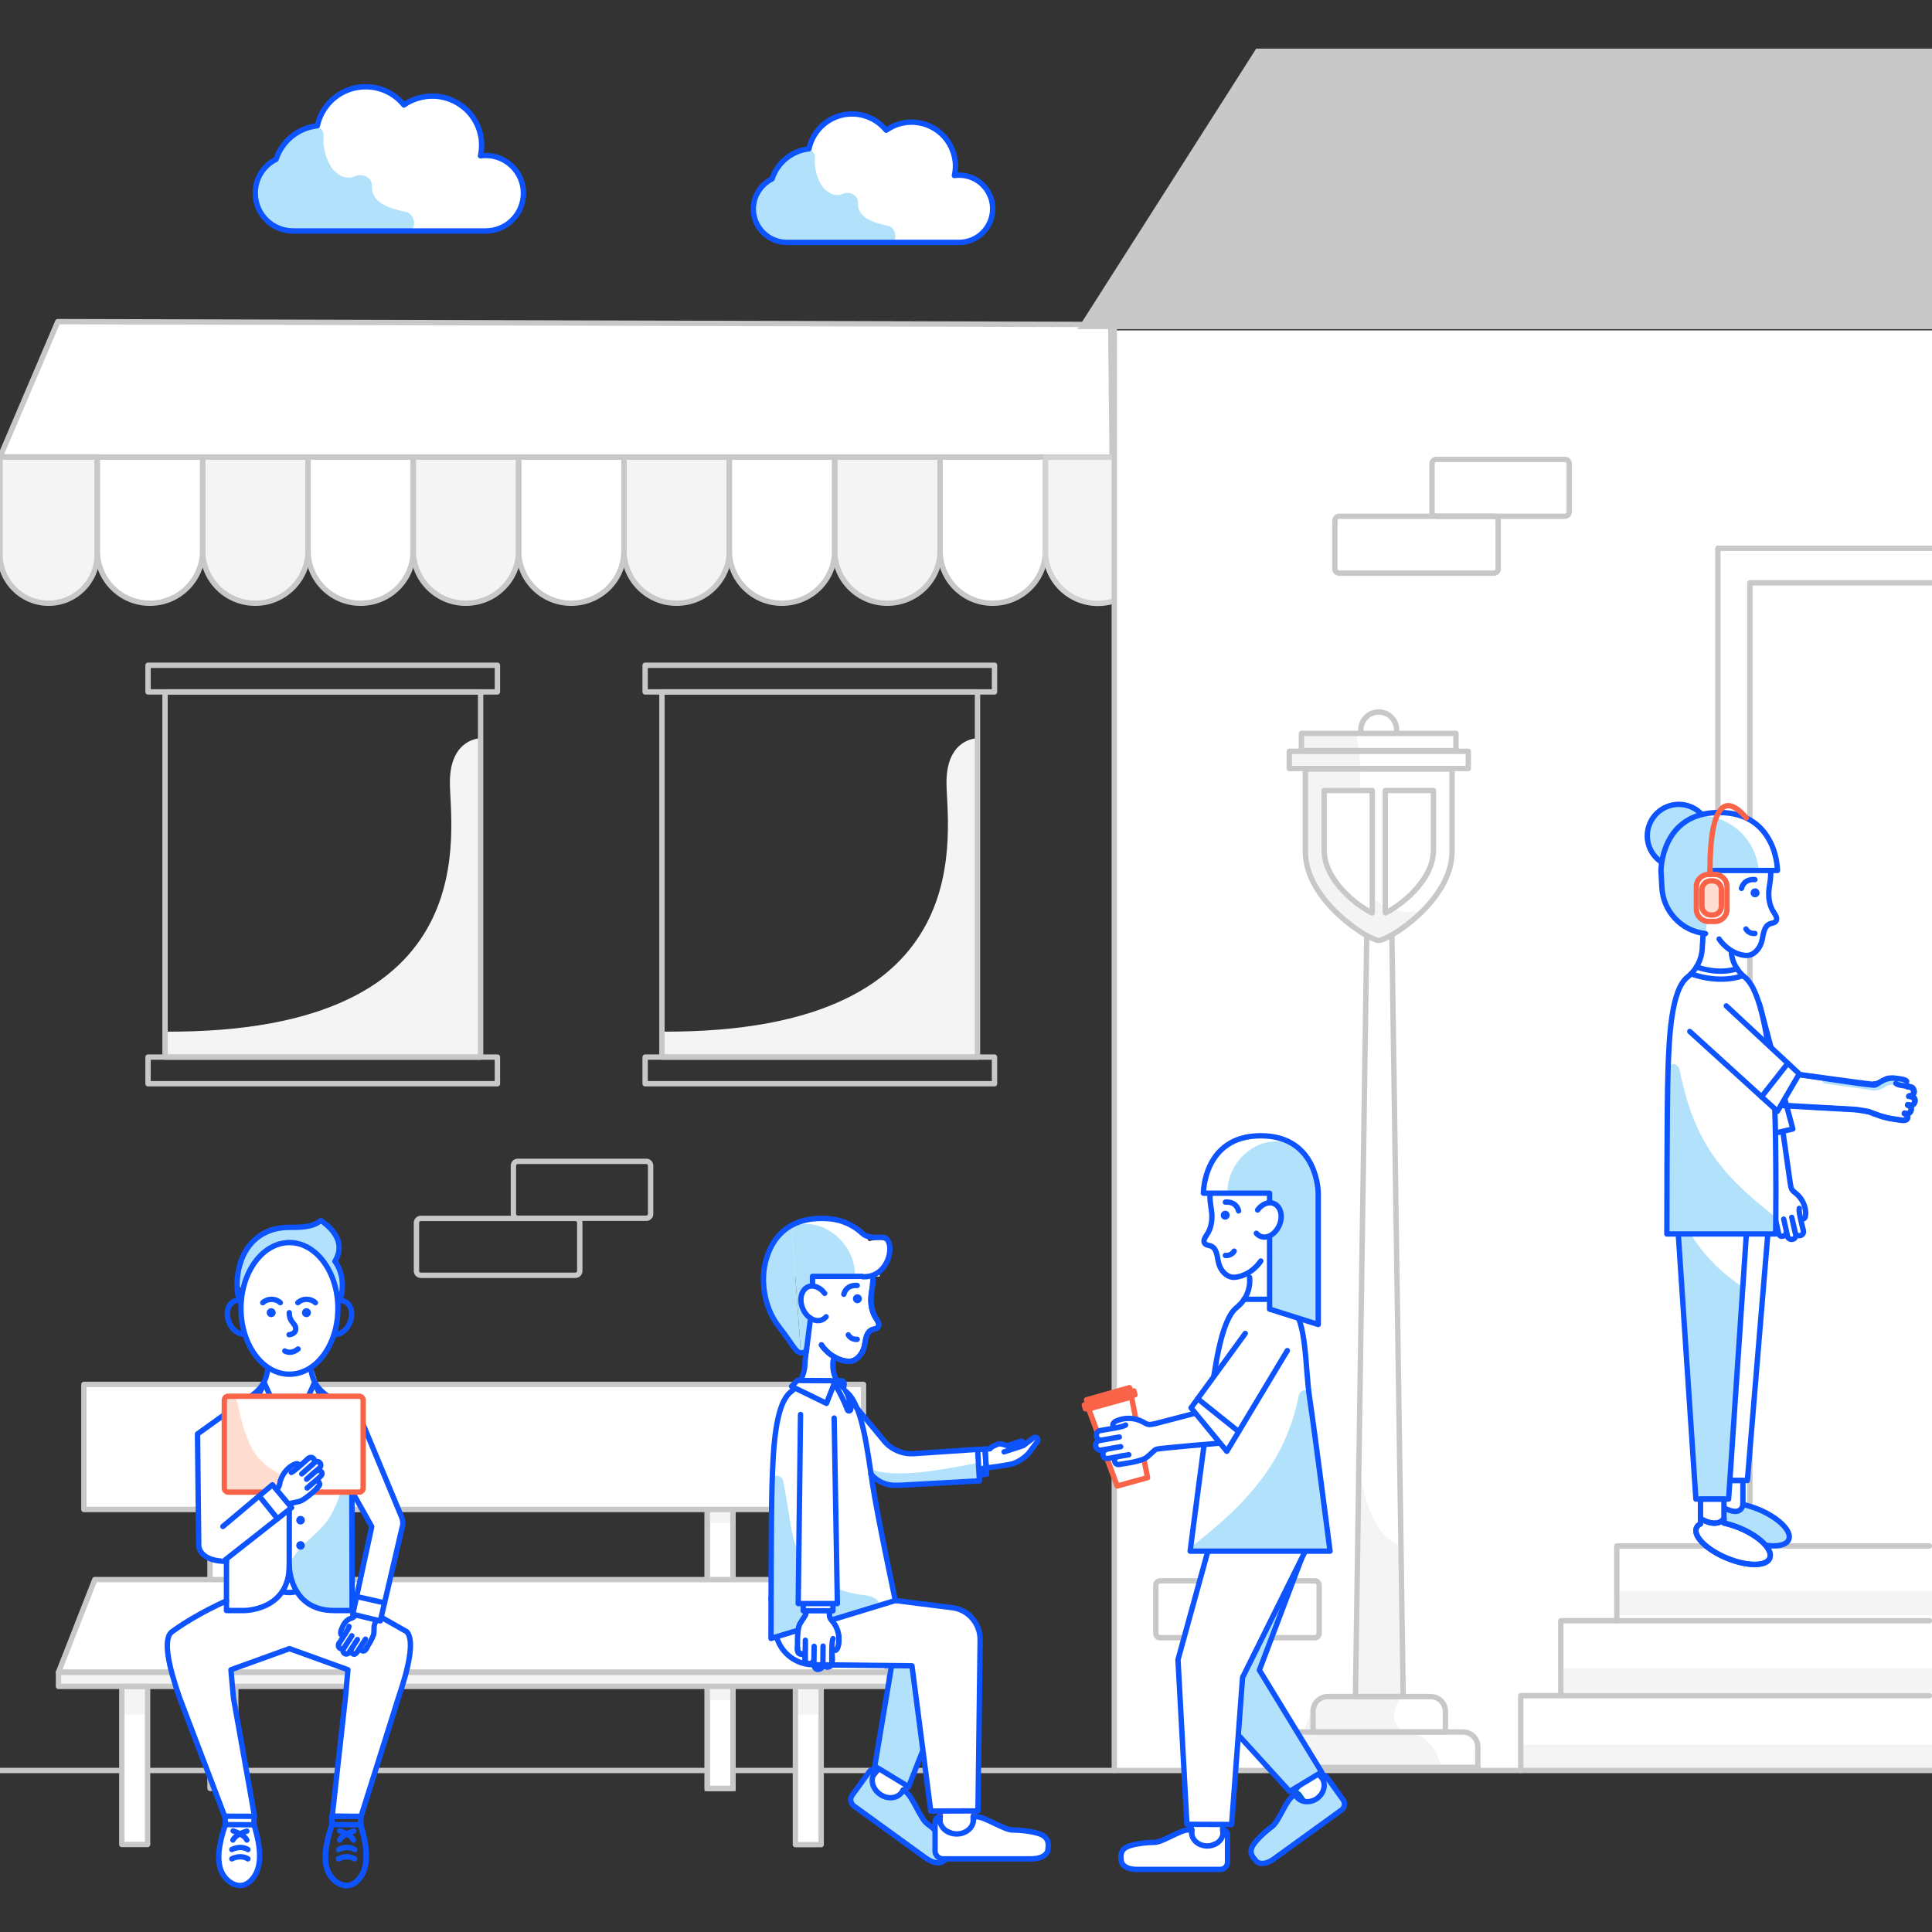
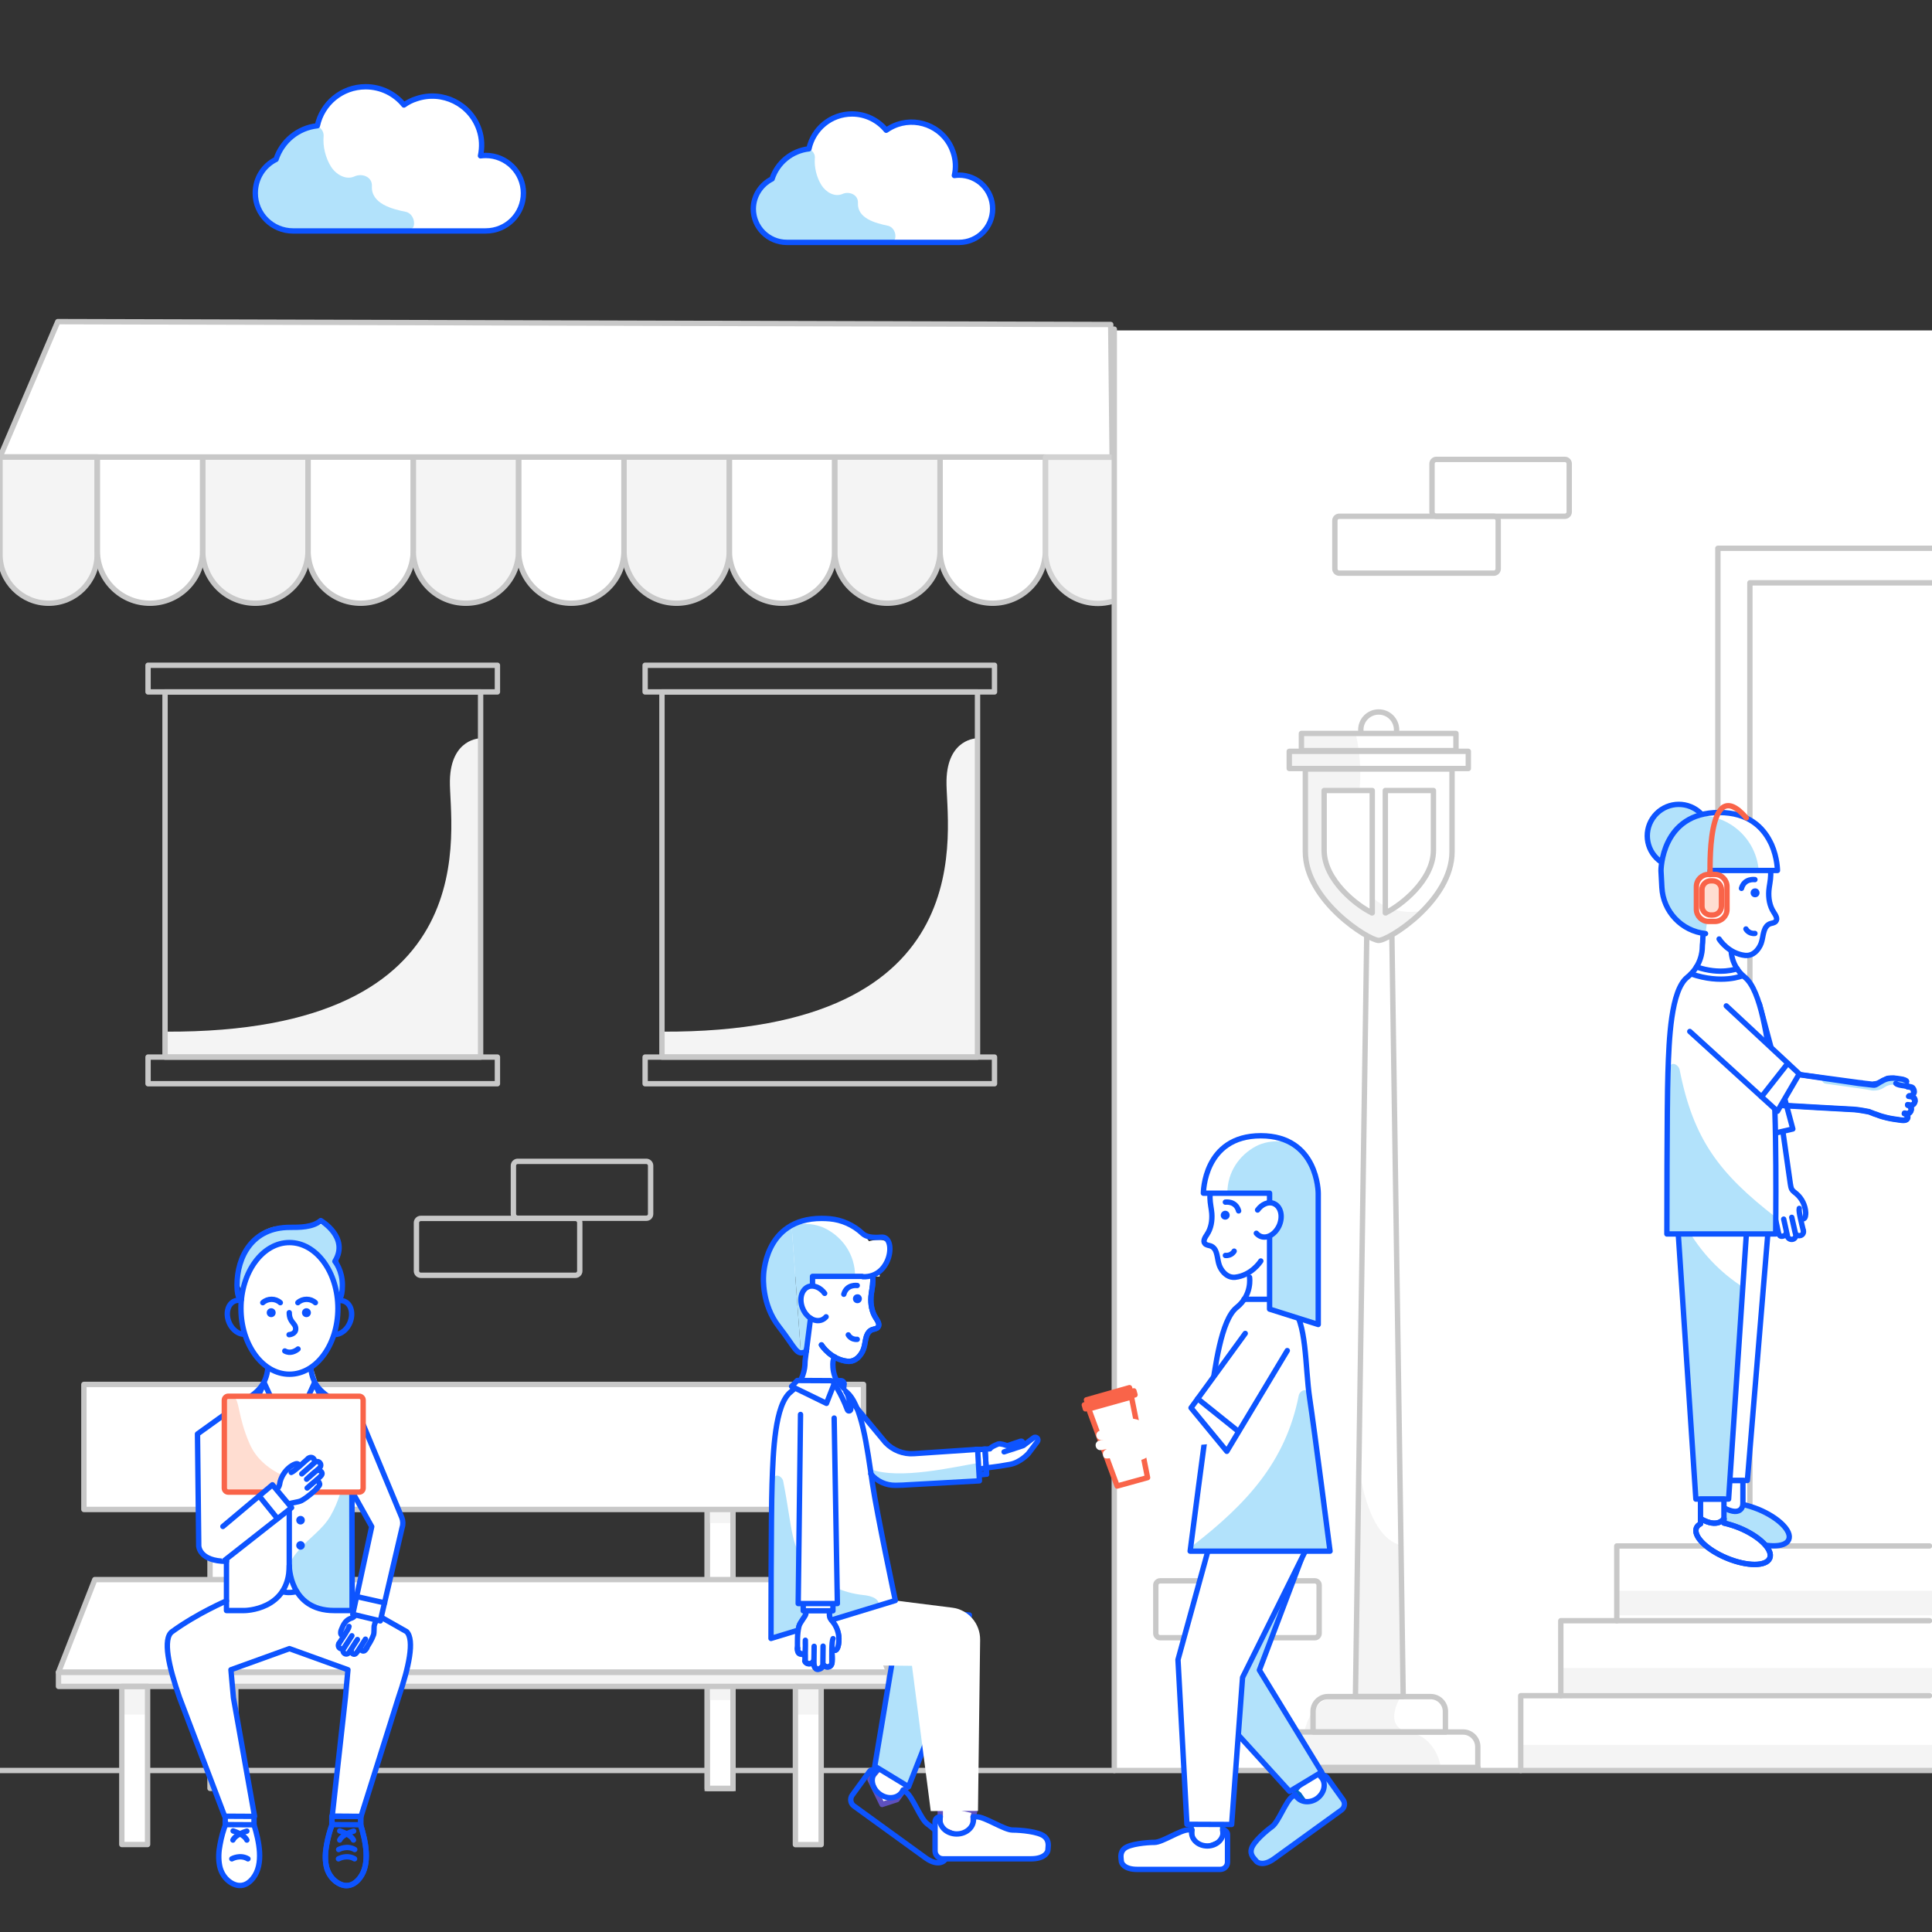
<svg xmlns="http://www.w3.org/2000/svg" version="1.1" id="Layer_1" x="0px" y="0px" viewBox="0 0 1080 1080" style="enable-background:new 0 0 1080 1080;" xml:space="preserve">
  <rect x="0" y="0" width="1080" height="1080" fill="#333333" stroke="none" />
  <style type="text/css">
	.st0{fill:#F4F4F4;}
	.st1{fill:#FFFFFF;stroke:#C8C8C8;stroke-width:3;stroke-miterlimit:10;}
	.st2{fill:none;stroke:#C8C8C8;stroke-width:3;stroke-linecap:round;stroke-linejoin:round;}
	.st3{fill:#FFFFFF;stroke:#C8C8C8;stroke-width:3;stroke-linecap:round;stroke-linejoin:round;}
	.st4{fill:#FFFFFF;}
	.st5{fill:none;stroke:#0D54FF;stroke-width:3;stroke-linecap:round;stroke-linejoin:round;}
	.st6{fill:#B2E2FB;}
	.st7{fill:#0064D2;}
	.st8{fill:#0D54FF;}
	.st9{fill:#5E50BF;}
	.st10{fill-rule:evenodd;clip-rule:evenodd;fill:#FFDDD1;}
	.st11{fill:none;stroke:#F96449;stroke-width:3;stroke-linecap:round;stroke-linejoin:round;}
	.st12{fill:#FFFFFF;stroke:#0D54FF;stroke-width:3;stroke-linecap:round;stroke-linejoin:round;}
	.st13{fill:#B2E0FD;}
	.st14{fill:#FFFFFF;stroke:#AAAAAA;stroke-width:3;stroke-miterlimit:10;}
	.st15{fill:#C8C8C8;}
	.st16{fill:none;}
	.st17{fill:#FFFFFF;stroke:#C8C8C8;stroke-width:3;stroke-linecap:round;stroke-linejoin:round;stroke-miterlimit:10;}
	.st18{fill:#FFDDD1;}
	.st19{fill:none;stroke:#F96449;stroke-width:3;stroke-linecap:round;stroke-linejoin:round;stroke-miterlimit:10;}
	.st20{fill:none;stroke:#C8C8C8;stroke-width:3;stroke-linecap:round;stroke-linejoin:round;stroke-miterlimit:10;}
	.st21{fill:none;stroke:#0D54FF;stroke-width:3;stroke-linecap:round;stroke-linejoin:round;stroke-miterlimit:10;}
	.st22{fill:none;stroke:#F96449;stroke-width:3;stroke-linecap:round;stroke-linejoin:round;stroke-dasharray:7.129,7.129;}
	.st23{fill:none;stroke:#F96449;stroke-width:3;stroke-linecap:round;stroke-linejoin:round;stroke-dasharray:7.228,7.228;}
	.st24{fill:none;stroke:#F96449;stroke-width:3;stroke-linecap:round;stroke-linejoin:round;stroke-dasharray:6.939,6.939;}
	.st25{fill:none;stroke:#F96449;stroke-width:3;stroke-linecap:round;stroke-linejoin:round;stroke-dasharray:6.822,6.822;}
	.st26{fill:none;stroke:#F96449;stroke-width:3;stroke-linecap:round;stroke-linejoin:round;stroke-dasharray:6.965,6.965;}
	.st27{fill:none;stroke:#F96449;stroke-width:3;stroke-linecap:round;stroke-linejoin:round;stroke-dasharray:6.825,6.825;}
	.st28{fill:#FFDDD1;stroke:#F96449;stroke-width:3;stroke-linecap:round;stroke-linejoin:round;stroke-miterlimit:10;}
	.st29{fill:none;stroke:#D2D2D2;stroke-width:3;stroke-linecap:round;stroke-linejoin:round;stroke-miterlimit:10;}
	.st30{fill:#F4F4F4;stroke:#C8C8C8;stroke-width:3;stroke-linecap:round;stroke-linejoin:round;stroke-miterlimit:10;}
	.st31{fill:none;stroke:#5E50BF;stroke-width:3;stroke-miterlimit:10;}
	.st32{fill:none;stroke:#BD1A8D;stroke-width:3;stroke-linecap:round;stroke-linejoin:round;stroke-miterlimit:10;}
	.st33{fill:none;stroke:#5E50BF;stroke-width:3;stroke-linecap:round;stroke-linejoin:round;stroke-miterlimit:10;}
	.st34{fill:none;stroke:#0064D2;stroke-width:3;stroke-linecap:round;stroke-linejoin:round;stroke-miterlimit:10;}
	.st35{fill:#FFFFFF;stroke:#0D54FF;stroke-width:3;stroke-linecap:round;stroke-linejoin:round;stroke-miterlimit:10;}
</style>
  <g>
    <g>
      <rect id="neutral-4_00000016759339617196694220000005158984715036844928_" x="82.8" y="371.9" transform="matrix(-1 -4.488067e-11 4.488067e-11 -1 360.859 758.686)" class="st20" width="195.3" height="14.9" />
      <path id="neutral-5_29_" class="st0" d="M268.6,412.7c0,0-16.6,0-17.1,23.6c-0.6,25,24,141.4-159.3,140.4v14.2h176.4V412.7z" />
      <path id="neutral-5_00000035531566021479633750000011663228649726730882_" class="st0" d="M546.2,412.7c0,0-16.6,0-17.1,23.6    c-0.6,25,24,141.4-159.3,140.4v14.2h176.4V412.7z" />
      <rect id="neutral-4_12_" x="82.8" y="590.9" transform="matrix(-1 -4.488555e-11 4.488555e-11 -1 360.859 1196.715)" class="st20" width="195.3" height="14.9" />
      <rect id="neutral-4_00000017480700003031107800000018294755655495359135_" x="360.6" y="590.9" transform="matrix(-1 -4.489488e-11 4.489488e-11 -1 916.534 1196.715)" class="st20" width="195.3" height="14.9" />
      <rect id="neutral-4_8_" x="92.2" y="386.8" transform="matrix(-1 -4.489044e-11 4.489044e-11 -1 360.859 977.701)" class="st20" width="176.4" height="204.1" />
      <rect id="neutral-4_00000038381760398847604800000011313011729279168915_" x="360.6" y="371.9" transform="matrix(-1 -4.489932e-11 4.489932e-11 -1 916.534 758.686)" class="st20" width="195.3" height="14.9" />
      <rect id="neutral-4_3_" x="370.1" y="386.8" transform="matrix(-1 -4.490065e-11 4.490065e-11 -1 916.534 977.701)" class="st20" width="176.4" height="204.1" />
      <path class="st4" d="M83.8,337.2L83.8,337.2c-16.3,0-29.4-13.2-29.4-29.4v-52.3h58.9v52.3C113.2,324.1,100,337.2,83.8,337.2z" />
      <path class="st0" d="M142.7,337.2L142.7,337.2c-16.3,0-29.4-13.2-29.4-29.4v-52.3h58.9v52.3C172.1,324.1,158.9,337.2,142.7,337.2z    " />
      <path class="st0" d="M27.2,337.2L27.2,337.2c-15,0-27.2-12.2-27.2-27.2l0-54.6h54.3v54.6C54.3,325.1,42.1,337.2,27.2,337.2z" />
      <path class="st4" d="M201.6,337.2L201.6,337.2c-16.3,0-29.4-13.2-29.4-29.4v-52.3H231v52.3C231,324.1,217.8,337.2,201.6,337.2z" />
      <path class="st0" d="M260.4,337.2L260.4,337.2c-16.3,0-29.4-13.2-29.4-29.4v-52.3h58.9v52.3C289.9,324.1,276.7,337.2,260.4,337.2z    " />
      <path class="st4" d="M319.3,337.2L319.3,337.2c-16.3,0-29.4-13.2-29.4-29.4v-52.3h58.9v52.3C348.8,324.1,335.6,337.2,319.3,337.2z    " />
      <path class="st0" d="M378.2,337.2L378.2,337.2c-16.3,0-29.4-13.2-29.4-29.4v-52.3h58.9v52.3C407.7,324.1,394.5,337.2,378.2,337.2z    " />
      <path class="st4" d="M437.1,337.2L437.1,337.2c-16.3,0-29.4-13.2-29.4-29.4v-52.3h58.9v52.3C466.6,324.1,453.4,337.2,437.1,337.2z    " />
      <path class="st0" d="M496,337.2L496,337.2c-16.3,0-29.4-13.2-29.4-29.4v-52.3h58.9v52.3C525.5,324.1,512.3,337.2,496,337.2z" />
      <path class="st4" d="M554.9,337.2L554.9,337.2c-16.3,0-29.4-13.2-29.4-29.4v-52.3h58.9v52.3C584.4,324.1,571.2,337.2,554.9,337.2z    " />
      <path class="st0" d="M621.7,336.2c-2.5,0.7-5.2,1.1-7.9,1.1h0c-16.3,0-29.4-13.2-29.4-29.4v-52.3h37.3" />
      <polygon class="st4" points="621.7,255.5 0,255.5 32.3,179.8 620.9,181.4   " />
      <polygon class="st20" points="621.7,255.5 0,255.5 32.3,179.8 620.9,181.4   " />
      <path class="st20" d="M83.8,337.2L83.8,337.2c-16.3,0-29.4-13.2-29.4-29.4v-52.3h58.9v52.3C113.2,324.1,100,337.2,83.8,337.2z" />
      <path class="st20" d="M142.7,337.2L142.7,337.2c-16.3,0-29.4-13.2-29.4-29.4v-52.3h58.9v52.3C172.1,324.1,158.9,337.2,142.7,337.2    z" />
      <path class="st20" d="M27.2,337.2L27.2,337.2c-15,0-27.2-12.2-27.2-27.2l0-54.6h54.3v54.6C54.3,325.1,42.1,337.2,27.2,337.2z" />
      <path class="st20" d="M201.6,337.2L201.6,337.2c-16.3,0-29.4-13.2-29.4-29.4v-52.3H231v52.3C231,324.1,217.8,337.2,201.6,337.2z" />
      <path class="st20" d="M260.4,337.2L260.4,337.2c-16.3,0-29.4-13.2-29.4-29.4v-52.3h58.9v52.3C289.9,324.1,276.7,337.2,260.4,337.2    z" />
      <path class="st20" d="M319.3,337.2L319.3,337.2c-16.3,0-29.4-13.2-29.4-29.4v-52.3h58.9v52.3C348.8,324.1,335.6,337.2,319.3,337.2    z" />
      <path class="st20" d="M378.2,337.2L378.2,337.2c-16.3,0-29.4-13.2-29.4-29.4v-52.3h58.9v52.3C407.7,324.1,394.5,337.2,378.2,337.2    z" />
      <path class="st20" d="M437.1,337.2L437.1,337.2c-16.3,0-29.4-13.2-29.4-29.4v-52.3h58.9v52.3C466.6,324.1,453.4,337.2,437.1,337.2    z" />
      <path class="st20" d="M496,337.2L496,337.2c-16.3,0-29.4-13.2-29.4-29.4v-52.3h58.9v52.3C525.5,324.1,512.3,337.2,496,337.2z" />
      <path class="st20" d="M554.9,337.2L554.9,337.2c-16.3,0-29.4-13.2-29.4-29.4v-52.3h58.9v52.3C584.4,324.1,571.2,337.2,554.9,337.2    z" />
      <path class="st29" d="M621.7,336.2c-2.5,0.7-5.2,1.1-7.9,1.1h0c-16.3,0-29.4-13.2-29.4-29.4v-52.3h37.3" />
    </g>
    <rect id="white_00000168114920917015248990000008883778234752549271_" x="622.9" y="184.7" class="st4" width="457.1" height="804.5" />
    <rect id="neutral-5_00000068657309107248765480000003160941514782650792_" x="903.8" y="889.3" class="st0" width="176.2" height="13.7" />
    <rect id="neutral-5_110_" x="872.1" y="932.4" class="st0" width="207.9" height="13.7" />
    <rect id="neutral-5_00000055698713489055898260000007197952906020262037_" x="850.1" y="975.4" class="st0" width="229.9" height="13.7" />
    <line id="neutral-4_414_" class="st20" x1="0" y1="989.7" x2="1080" y2="989.7" />
    <line id="neutral-4_00000055690035619914319650000016203298084492242584_" class="st20" x1="622.9" y1="989.7" x2="622.9" y2="184" />
    <polyline id="neutral-4_306_" class="st20" points="1078.6,947.9 850.1,947.9 850.1,989.7  " />
    <polyline id="neutral-4_00000085244024722088451720000006676470065820451259_" class="st20" points="1078.6,906 872.5,906    872.5,947.9  " />
    <polyline id="neutral-4_275_" class="st20" points="1078.6,864.2 903.8,864.2 903.8,906  " />
    <polyline id="neutral-4_00000025411633318188877030000015291901866911847596_" class="st20" points="1080,306.5 960.3,306.5    960.3,861.2  " />
    <g>
      <polygon id="white_00000005982615038550071190000008646220022141370251_" class="st4" points="786.1,979.4 756,979.4 763.9,440.3     778.1,440.3   " />
      <g>
        <circle id="white_753_" class="st4" cx="770.7" cy="408" r="10" />
        <path id="white_00000102515300510722601680000004789708880032485782_" class="st4" d="M816.9,968.2h-8.8v-10.5     c0-5.2-4.2-9.4-9.4-9.4h-55.4c-5.2,0-9.4,4.2-9.4,9.4v10.5h-8.8c-5.2,0-9.4,4.2-9.4,9.4V988h110.4v-10.5     C826.3,972.4,822.1,968.2,816.9,968.2z" />
        <circle id="neutral-3_114_" class="st20" cx="770.7" cy="408" r="10" />
        <rect id="white_00000158713664502125388770000014655740070988010666_" x="727.5" y="410" class="st4" width="86.4" height="9.6" />
        <rect id="white_173_" x="720.7" y="420" class="st4" width="100.1" height="9.6" />
        <path id="neutral-5_104_" class="st0" d="M759.6,818.7c0,0,3.7,40.2,23.5,45.1l1.2,82.4c0,0-13,18.8,3.1,21.9s18,19.8,18,19.8     h-90.8c0,0-1.6-17.7,14.6-20.3c0,0,4-19.6,19.9-19.6l8.5-0.5L759.6,818.7z" />
        <path id="neutral-3_00000058558869706745334640000015389102751562987140_" class="st20" d="M826.3,988H715.8v-11.5     c0-4.6,3.7-8.3,8.3-8.3h93.7c4.6,0,8.3,3.7,8.3,8.3V988z" />
        <polygon id="neutral-3_98_" class="st20" points="784.4,948.4 757.7,948.4 764.8,471.3 777.3,471.3    " />
        <path id="white_00000017518169422710429260000007016787082337047442_" class="st4" d="M811.7,476.1c0,27.4-35.4,49.6-41,49.6     c-5.5,0-41-22.2-41-49.6v-46.2h82V476.1z" />
        <path id="neutral-5_100_" class="st0" d="M757.6,409.1c0,0,7.2,26.7-1.4,47.8c-8.9,21.8,6.7,58.2,39.3,52.2     c0,0-13.1,14.4-24.8,16.6c0,0-22-6.5-37.4-34.3c0,0-3.6-6.2-3.6-24c0-17.8,0-37.5,0-37.5h-9V420h7.1l0.7-10.9H757.6z" />
        <path id="neutral-3_00000152987074771725121560000003291952374220565425_" class="st20" d="M811.7,476.1     c0,27.4-35.4,49.6-41,49.6c-5.5,0-41-22.2-41-49.6v-46.2h82V476.1z" />
        <rect id="neutral-3_80_" x="727.5" y="410" class="st20" width="86.4" height="9.6" />
        <rect id="neutral-3_00000063620690897601680750000011436748845531232921_" x="720.7" y="420" class="st20" width="100.1" height="9.6" />
        <path id="white_130_" class="st4" d="M766.8,510.2c-8-3.8-26.6-18-26.6-34.9v-33.4h26.9v61.6v6.8H766.8z" />
        <path id="neutral-3_00000150063332977246177540000001927191316423690676_" class="st20" d="M766.8,510.2     c-8-3.8-26.6-18-26.6-34.9v-33.4h26.9v61.6v6.8H766.8z" />
        <path id="white_113_" class="st4" d="M774.7,510.2c8-3.8,26.6-18,26.6-34.9v-33.4h-26.9v61.6v6.8H774.7z" />
        <path id="neutral-3_00000170963590331777436650000003464079484706060164_" class="st20" d="M774.7,510.2c8-3.8,26.6-18,26.6-34.9     v-33.4h-26.9v61.6v6.8H774.7z" />
        <path id="neutral-3_26_" class="st20" d="M808.1,968.2H734v-11.5c0-4.6,3.7-8.3,8.3-8.3h57.4c4.6,0,8.3,3.7,8.3,8.3V968.2z" />
      </g>
    </g>
    <path id="neutral-4_00000010294274421820473790000010160451416592622012_" class="st20" d="M835.1,320.4h-86.5   c-1.3,0-2.4-1.1-2.4-2.4v-27c0-1.3,1.1-2.4,2.4-2.4h86.5c1.3,0,2.4,1.1,2.4,2.4v27C837.5,319.3,836.4,320.4,835.1,320.4z" />
    <path id="neutral-4_00000081626770369090709110000014076537502914655151_" class="st20" d="M321.7,712.9h-86.5   c-1.3,0-2.4-1.1-2.4-2.4v-27c0-1.3,1.1-2.4,2.4-2.4h86.5c1.3,0,2.4,1.1,2.4,2.4v27C324.1,711.8,323,712.9,321.7,712.9z" />
    <path id="neutral-4_243_" class="st20" d="M735,915.5h-86.5c-1.3,0-2.4-1.1-2.4-2.4v-27c0-1.3,1.1-2.4,2.4-2.4H735   c1.3,0,2.4,1.1,2.4,2.4v27C737.4,914.4,736.3,915.5,735,915.5z" />
    <path id="neutral-4_00000108310272662115111060000011697410442879964573_" class="st20" d="M874.8,288.6h-71.9   c-1.3,0-2.4-1.1-2.4-2.4v-27c0-1.3,1.1-2.4,2.4-2.4h71.9c1.3,0,2.4,1.1,2.4,2.4v27C877.2,287.5,876.1,288.6,874.8,288.6z" />
    <path id="neutral-4_00000044891162280849690270000013937894744712383150_" class="st20" d="M361.3,681h-71.9   c-1.3,0-2.4-1.1-2.4-2.4v-27c0-1.3,1.1-2.4,2.4-2.4h71.9c1.3,0,2.4,1.1,2.4,2.4v27C363.7,680,362.6,681,361.3,681z" />
    <polyline id="neutral-4_211_" class="st20" points="1080,325.8 978.2,325.8 978.2,864.2  " />
    <g>
      <rect x="117.4" y="810.4" class="st4" width="14.4" height="189.3" />
      <rect x="395.3" y="810.4" transform="matrix(-1 -1.652248e-10 1.652248e-10 -1 805.051 1810.163)" class="st1" width="14.4" height="189.3" />
      <rect x="68.1" y="942.7" class="st4" width="14.4" height="88.4" />
      <rect x="444.6" y="942.7" transform="matrix(-1 -4.946633e-11 4.946633e-11 -1 903.638 1973.857)" class="st4" width="14.4" height="88.4" />
      <rect x="117.4" y="843.8" class="st0" width="14.4" height="7.6" />
      <rect x="395.3" y="843.8" class="st0" width="14.4" height="7.6" />
      <rect x="444.6" y="943" class="st0" width="14.4" height="15.4" />
      <rect x="395.3" y="942.7" class="st0" width="14.4" height="7.6" />
      <rect x="117.4" y="942.7" class="st0" width="14.4" height="7.6" />
      <rect x="67.9" y="943" class="st0" width="14.4" height="15.4" />
      <rect x="117.4" y="810.4" class="st20" width="14.4" height="189.3" />
      <rect x="395.3" y="810.4" transform="matrix(-1 -1.652248e-10 1.652248e-10 -1 805.051 1810.163)" class="st20" width="14.4" height="189.3" />
      <rect x="46.9" y="773.9" class="st4" width="435.8" height="69.9" />
      <polygon class="st4" points="476.5,883 53,883 32.7,934.8 496.8,934.8   " />
      <rect x="32.7" y="934.8" class="st30" width="464.2" height="7.9" />
      <polygon class="st20" points="476.5,883 53,883 32.7,934.8 496.8,934.8   " />
      <rect x="68.1" y="942.7" class="st20" width="14.4" height="88.4" />
      <rect x="444.6" y="942.7" transform="matrix(-1 -4.946633e-11 4.946633e-11 -1 903.638 1973.857)" class="st20" width="14.4" height="88.4" />
      <rect x="46.9" y="773.9" class="st20" width="435.8" height="69.9" />
    </g>
    <g>
      <g>
        <path class="st4" d="M982.9,843.7c-3-1.2-5.9-2.1-8.6-2.7v-13.4h-13.1v13.8c-1.1,0.6-1.9,1.3-2.3,2.3c-1.9,4.7,5.7,12.2,17,16.9     c11.3,4.7,22.1,4.7,24,0.1C1001.9,856,994.3,848.4,982.9,843.7z" />
      </g>
      <g>
        <g>
          <polygon class="st4" points="948,670.9 958.5,827.6 976.8,827.6 989.8,670.9     " />
        </g>
      </g>
      <g>
        <g>
          <path class="st6" d="M976,860.6c11.3,4.7,22.1,4.7,24,0c1.9-4.7-5.7-12.2-17-16.9c-3-1.2-5.9-2.1-8.6-2.7c0,0-0.5,8.5-13.1,0.4      c-1.1,0.6-1.9,1.3-2.3,2.3C957,848.3,964.6,855.9,976,860.6z" />
        </g>
      </g>
      <g>
        <path class="st21" d="M982.9,843.7c-3-1.2-5.9-2.1-8.6-2.7v-13.4h-13.1v13.8c-1.1,0.6-1.9,1.3-2.3,2.3c-1.9,4.7,5.7,12.2,17,16.9     c11.3,4.7,22.1,4.7,24,0.1C1001.9,856,994.3,848.4,982.9,843.7z" />
      </g>
      <path class="st21" d="M974.3,841c0,0-0.5,8.5-13.1,0.4" />
      <g>
        <g>
          <polygon class="st21" points="948,670.9 958.5,827.6 976.8,827.6 989.8,670.9     " />
        </g>
      </g>
      <g>
        <g>
          <polygon class="st4" points="937.6,681.3 948,838 966.3,838 976.8,681.3     " />
        </g>
      </g>
      <g>
        <path class="st4" d="M972.3,854.1c-3-1.2-5.9-2.1-8.6-2.7V838h-13.1v13.8c-1.1,0.6-1.9,1.3-2.3,2.3c-1.9,4.7,5.7,12.2,17,16.9     c11.3,4.7,22.1,4.7,24,0.1C991.3,866.4,983.7,858.8,972.3,854.1z" />
      </g>
      <path class="st6" d="M973.7,720.8c-1.5,38.5-4,76.9-7.3,115.3c-0.1,1.2-0.2,2.4-1.6,2.3c-4.2-0.2-6.5-0.4-12.6-0.4    c-4.5,0.2-4.8,0.6-4.9-2.2c-1.9-48.9-4.9-97.8-9-146.5c-0.1-1.2,0.2-3.6-0.1-4.6c-0.7-1.9,2-3.5,3-1.7    c7.3,14.2,18.1,26.4,31.3,35.3c0.3,0.2,0.5,0.5,0.6,0.8C973.5,719.6,973.7,720.3,973.7,720.8z" />
      <g>
        <g>
          <polygon class="st21" points="937.6,681.3 948,838 966.3,838 976.8,681.3     " />
        </g>
      </g>
      <g>
        <path class="st21" d="M965.3,871c11.3,4.7,22.1,4.7,24,0c1.9-4.7-5.7-12.2-17-16.9c-3-1.2-5.9-2.1-8.6-2.7v-2.5     c0,0-3.3,5.8-13.1,0v2.9c-1.1,0.6-1.9,1.3-2.3,2.3C946.4,858.8,954,866.3,965.3,871z" />
      </g>
      <g>
        <path class="st21" d="M972.3,854.1c-3-1.2-5.9-2.1-8.6-2.7V838h-13.1v13.8c-1.1,0.6-1.9,1.3-2.3,2.3c-1.9,4.7,5.7,12.2,17,16.9     c11.3,4.7,22.1,4.7,24,0.1C991.3,866.4,983.7,858.8,972.3,854.1z" />
      </g>
      <path class="st21" d="M963.7,848.9c0,0-3.3,5.8-13.1,0" />
      <path id="white_00000054960730764485630670000008703702434959979184_" class="st4" d="M988.9,684.6c0-3.4-1.9-7.3-1.8-11.3    c0-2.1,2.2-6,2-7.2c-0.2-1.8-9.3-30-9.3-30l16.8-3.9l4.2,29.5c0.2,1,0.3,2.2,0.8,3.1c0.6,1.1,1.8,1.8,2.7,2.6    c3,2.6,4.9,6.5,5.1,10.5c0,1,0,3.4-1.5,3.5c0,0-1.5-0.8-1.2,0.4c0.3,1.2,3,7.3,0.5,8.5c-2.5,1.2-2.7-1-3.4,0.5    c-0.8,1.5-2.3,3-3.4,1.9c-1.1-1.2-1.9-2.9-1.9-2.9s-0.7,1-1.1,1.2c-0.4,0.2-3.3,0.5-3.2-1c0-1.5-0.9-4-0.9-4s0.2,1.7-0.6,1.3    C991.8,686.9,988.9,687.1,988.9,684.6z" />
      <path id="stroke-2_29_" class="st21" d="M988.9,684.6c-0.8-3.3-1.9-7.3-1.8-11.3c0-2.1,2.2-6,2-7.2c-0.2-1.8-9.3-30-9.3-30    l16.8-3.9l4.2,29.5c0.2,1,0.3,2.2,0.8,3.1c0.6,1.1,1.8,1.8,2.7,2.6c3,2.6,4.9,6.5,5.1,10.5c0,1,0,3.4-1.5,3.5" />
      <path id="stroke-2_00000125604591634082132560000016368724004159192493_" class="st21" d="M1008.1,688c0.3,1.2-0.5,2.5-1.8,2.7    c-1.3,0.3-2.5-0.5-2.8-1.7l-1.9-8.5l2.2,9.6c0.3,1.2-0.5,2.5-1.8,2.7s-2.5-0.5-2.8-1.7l-0.2-1.1l-1.9-8.5c0.2,0.8,0.8,3.4,1.4,6.2    c0.3,1.4-0.1,3-1.8,3.3c-1.4,0.3-2.2,0-2.7-2.6l-0.9-4.2c-0.4-1.6-0.7-3.2-1.1-4.8c0.1,0.9,0.4,1.9,0.6,2.8    c0.2,0.9,0.4,1.9,0.5,2.8c0.1,0.5,0.1,1-0.1,1.3c-0.2,0.3-0.6,0.5-1,0.6c-0.6,0.2-1.2,0.2-1.7,0c-1-0.4-1.1-1.7-1.3-2.6" />
      <path id="stroke-2_28_" class="st21" d="M1008.1,688c-0.9-3.8-2.8-10.9-2.3-12.5" />
      <polyline id="white_00000149365086913903452100000001864869891195219086_" class="st4" points="958.8,565.5 973.9,637.7     1002.2,631.1 983.5,561.2   " />
      <polyline id="stroke-2_27_" class="st21" points="958.8,565.5 973.9,637.7 1002.2,631.1 983.5,561.2   " />
      <line class="st31" x1="998" y1="616.2" x2="970.7" y2="622.6" />
      <path id="white_62_" class="st4" d="M968.2,527c0,0-3.1,11.5,8.1,19.9c0,0,8,3.3,13.6,50.1c5.6,46.8,2.8,92.5,2.8,92.5l-61.3,0    c0,0-1.1-91.5,3.4-114.7s1.9-23.5,12.9-33.5c0,0,3.2-7.2,4.4-16.6" />
      <path id="shade-1_00000091697389998593422480000007786973820656484491_" class="st6" d="M992.7,680.5    c-31.5-24.4-46.1-43.4-53.8-82.6c-0.6-2.9-5.8-6-6.4,1.6c-0.1,1-1.5,23.9-1.4,47.9c0,14.4,2.4,29,0.8,40.3    c-0.3,1.7-1.3,2.2,0.6,1.8c0.5-0.1-1.6,0-1.1,0c6.4,0,0.2,0,0.2,0c7.8,0.1,8.6-0.1,16.4,0c0.9,0,4.8,0.7,5.2,0    c3.5,0.2,8.3-0.4,11.7-0.3c12.8,0.4,12.8-0.1,25.6,0.8c1.9,0.1,3.2-2.7,1.6-3.9" />
      <path id="stroke-2_25_" class="st21" d="M952,522.3l-0.2,4.6c-0.1,0.8-0.2,1.6-0.2,2.5c0,2.7-0.8,10.8-8.4,16.9    c-9.2,7.4-10.2,34.6-10.8,53.4c-0.6,18.3-0.6,90.1-0.6,90.1h60.8c0,0,0.9-72-1.9-90.1c-2.7-18.1-6.1-46-15.3-53.4    c-9.2-7.4-7.6-17.8-7.6-17.8s0.4-2.3,1-2.4" />
      <path class="st21" d="M971.1,541.5c0,0-9.3,3.7-22.8-1" />
      <path class="st21" d="M974.2,545.4c0,0-11.7,5-28.9-1" />
      <path class="st21" d="M1062.2,626c-0.2,0-0.5-0.1-0.7-0.1c-2.1-0.3-4.5-0.6-6.9-1.2c-1.6-0.4-3.2-0.8-4.7-1.4    c-0.3-0.1-0.6-0.2-0.8-0.3c-0.3-0.1-0.6-0.2-0.9-0.3c-0.3-0.1-0.6-0.2-0.9-0.3c-0.1,0-0.3-0.1-0.4-0.2c-0.2-0.1-0.4-0.1-0.6-0.2    c-0.2-0.1-0.3-0.1-0.5-0.2c-0.2-0.1-0.4-0.1-0.5-0.2c-0.3-0.1-0.5-0.2-0.5-0.2s-6.1-1.2-8.5-1.3c0,0-40.2-2.2-40.7-2.3l8.5-17.3    c0.3,0,0.5,0.1,0.8,0.1c0.4,0,0.7,0.1,1.1,0.1c1.6,0.2,31.9,4.3,33.3,4.5c0.2,0,0.6,0,0.8,0.1c0.3,0,0.7,0,1.1,0.1    c0.2,0,0.4,0.1,0.5,0.2c0.1,0,0.2-0.1,0.3-0.1c0.2,0,0.2,0.1,0.4,0.1c1.6,0.2,3,0.3,4.3,0.5c0.3,0,0.7-0.2,0.9-0.2    c0.1,0,0.2,0,0.3,0c0.2,0,0.4,0,0.7-0.1c0.1,0,0.1,0,0.2,0c0.1,0,0.2,0,0.2-0.1c0.1,0,0.2-0.1,0.3-0.1c0.1,0,0.2-0.1,0.3-0.1    c0.1,0,0.2-0.1,0.3-0.1c0.2-0.1,0.3-0.1,0.5-0.2c0.1-0.1,0.3-0.1,0.4-0.2c0,0,0,0,0,0s0,0,0,0c0,0,0,0,0,0c0,0,0,0,0,0    c0,0,0,0,0,0c0.1-0.1,0.3-0.1,0.4-0.2c0.2-0.1,0.4-0.2,0.5-0.3c0.1-0.1,0.2-0.1,0.3-0.2c0.1,0,0.1-0.1,0.2-0.1    c0.1-0.1,0.3-0.2,0.4-0.2c0,0,0,0,0.1,0l0,0c0,0,0,0,0,0c0,0,0,0,0,0c0,0,0.1,0,0.1-0.1c0.1,0,0.1-0.1,0.2-0.1    c0.1-0.1,0.2-0.1,0.4-0.2c0.1,0,0.2-0.1,0.3-0.1c0.1-0.1,0.3-0.1,0.4-0.2c0.1,0,0.2-0.1,0.2-0.1s0.2-0.1,0.2-0.1    c0.1,0,0.2,0,0.2-0.1c0.1,0,0.2,0,0.2-0.1c0.5-0.1,0.9-0.2,1.3-0.2c0.1,0,0.1,0,0.2,0c0.1,0,0.3,0,0.4,0c0.1,0,0.2,0,0.3,0    c1.1,0,2.1,0,3.1,0.2c0.1,0,0.2,0,0.3,0.1c0.2,0,0.3,0.1,0.5,0.1c0.2,0,0.3,0.1,0.5,0.1c0.1,0,0.1,0,0.2,0c0,0,0,0,0,0    c0,0,0.1,0,0.1,0c0,0,0,0,0.1,0c0,0,0,0,0.1,0c0,0,0.1,0,0.1,0c0,0,0,0,0,0c0.1,0,0.3,0.1,0.4,0.1c0.1,0,0.1,0,0.2,0    c0.2,0,0.3,0.1,0.5,0.1c0,0,0,0,0,0c0.1,0,0.1,0,0.2,0.1c0.1,0,0.1,0,0.2,0.1c0,0,0.1,0,0.2,0c0.1,0,0.1,0,0.2,0    c0.1,0,0.1,0,0.2,0.1c0.2,0,0.3,0.1,0.5,0.2c0.1,0,0.2,0.1,0.2,0.1c0,0,0.1,0,0.1,0c0,0,0.1,0,0.1,0.1c0.1,0,0.1,0.1,0.2,0.1    c0,0,0.1,0,0.1,0.1c0,0,0.1,0,0.1,0.1c0,0,0,0,0,0c0,0,0,0,0,0c0.9,0.3-0.5,0.8-0.5,1.5c0,0-0.6,0.6-0.6,0.7    c0.1,0.5,2.3,0.3,2.2,0.4c0,0.1-0.1,0.1-0.1,0.2c-0.1,0.1-0.1,0.2-0.2,0.4c0.3,0,0.5,0.1,0.8,0.1c0.3,0,0.6,0.1,0.9,0.2    c0.3,0.1,0.5,0.2,0.8,0.4c0,0,0.1,0.1,0.1,0.1c0.1,0.1,0.2,0.2,0.2,0.3c0.1,0.1,0.1,0.2,0.2,0.3c0.1,0.1,0.2,0.3,0.2,0.5    c0.1,0.3,0.2,0.6,0.2,0.9c0,0.1,0,0.2,0,0.4c-0.1,0.6-0.4,1.2-0.9,1.6c-0.1,0.1-0.1,0.1-0.2,0.1c-0.4,0.3-1,0.4-1.5,0.4    c-0.1,0-0.1,0-0.2,0l0.1,0l1.2,0.2c0.1,0,0.3,0.1,0.4,0.1c0.3,0.1,0.5,0.2,0.7,0.4c0.6,0.5,1,1.2,1,2c0,0.1,0,0.3,0,0.4    c-0.1,0.4-0.2,0.8-0.5,1.1c0,0.1-0.1,0.1-0.1,0.2c-0.6,0.6-1.4,1-2.3,0.8l-1-0.2c0,0,0,0,0,0c0.1,0,0.2,0.1,0.3,0.1    c0.1,0,0.1,0.1,0.2,0.1c0.1,0.1,0.3,0.1,0.4,0.2c0.1,0.1,0.3,0.2,0.4,0.4c0.4,0.5,0.7,1.2,0.6,1.9c0,0.1-0.1,0.3-0.1,0.4    c0,0.1-0.1,0.3-0.2,0.4c0,0.1-0.1,0.1-0.1,0.2c0,0.1-0.1,0.1-0.1,0.2c-0.5,0.7-1.5,1.1-2.4,1l-0.9-0.2c0.1,0,0.1,0,0.2,0    c0,0,0,0,0,0c0.1,0,0.1,0,0.2,0.1c0,0,0.1,0,0.1,0.1c0.1,0,0.1,0.1,0.2,0.1c0,0,0.1,0.1,0.1,0.1c0.4,0.3,0.6,0.7,0.8,1.1    c0.1,0.3,0.1,0.6,0.1,1l0,0C1066.2,625.7,1065.3,626.5,1062.2,626z" />
      <path class="st6" d="M1065,607.9c-3.2-1.1-7-2.4-10.3-0.8c-1.4,0.7-2.6,1.7-4.1,2.1c-1.4,0.4-2.9,0.5-4.3,0.4    c-0.1,0-0.2,0-0.3-0.1l0,0c-2.9-0.6-9.7-1.5-25.4-3.7c-1.9-0.3-2.8-2.5-1.6-3.9l0,0c14.4,2,14.6,2.1,14.9,2.1    c0.4,0,0.7,0.1,1.1,0.1c1.6,0.2,3.1,0.4,4.6,0.6c0.2,0,0.4,0.1,0.6,0.1c0.3,0,0.7,0.1,1,0.1c0.2,0,0.3,0,0.5,0.1    c0.1,0,0.2,0,0.3,0c0.2,0,0.4,0.1,0.6,0.1c1.6,0.2,3,0.5,4.3,0.7c0.3,0,0.5,0,0.8,0c0.1,0,0.2,0,0.3,0c0.2,0,0.4,0,0.7-0.1    c0.1,0,0.1,0,0.2,0c0.1,0,0.2,0,0.2-0.1c0.1,0,0.2-0.1,0.3-0.1c0.1,0,0.2-0.1,0.3-0.1c0.1,0,0.2-0.1,0.3-0.1    c0.2-0.1,0.3-0.1,0.5-0.2c0.1-0.1,0.3-0.1,0.4-0.2c0,0,0,0,0,0c0,0,0,0,0,0c0,0,0,0,0,0c0,0,0,0,0,0c0,0,0,0,0.1,0c0,0,0,0,0,0    c0.1-0.1,0.3-0.1,0.4-0.2c0.2-0.1,0.4-0.2,0.5-0.3c0.1-0.1,0.2-0.1,0.3-0.2c0.1,0,0.1-0.1,0.2-0.1c0.1-0.1,0.3-0.2,0.4-0.2    c0,0,0,0,0.1,0l0,0c0,0,0,0,0,0c0,0,0,0,0,0c0,0,0.1,0,0.1-0.1c0.1,0,0.1-0.1,0.2-0.1c0.1-0.1,0.2-0.1,0.4-0.2    c0.1,0,0.2-0.1,0.3-0.1c0.1-0.1,0.3-0.1,0.4-0.2c0.1,0,0.2-0.1,0.2-0.1s0.2-0.1,0.2-0.1c0.1,0,0.2,0,0.2-0.1c0.1,0,0.2,0,0.2-0.1    c0.5-0.1,0.9-0.2,1.3-0.2c0.1,0,0.1,0,0.2,0c0.1,0,0.3,0,0.4,0c0.1,0,0.2,0,0.3,0c1.1,0,2.1,0,3.1,0.2c0.1,0,0.2,0,0.3,0.1    c0.2,0,0.3,0.1,0.5,0.1c0.2,0,0.3,0.1,0.5,0.1c0.1,0,0.1,0,0.2,0c0,0,0,0,0,0c1.2,0.3,2.4,0.8,3.7,1.2c0,0,0,0,0,0    c0,0,0.3,0.1,0.3,0.2c1-0.2-0.9,1.3-0.9,1.3c0,0-0.6,0.6-0.6,0.7c0,0,2.3,0.3,2.2,0.4c0,0.1-0.1,0.1-0.1,0.2    c-0.1,0.1-0.1,0.2-0.2,0.4l0,0l0,0C1066.3,607.9,1065.7,608.2,1065,607.9z" />
      <path class="st21" d="M1004.2,600.5c3.2,0.5,34.5,5.1,34.5,5.1l8.5,1c1.3,0.2,2.5-0.9,3.7-1.6c0,0,0,0,0,0c0,0,0,0,0,0    c0,0,0,0,0,0c0.1,0,0.1-0.1,0.2-0.1c0.6-0.3,1.2-0.7,1.8-1l0,0c0,0,0,0,0,0c0.8-0.4,1.6-0.7,2.4-0.9c2.2-0.5,4.4-0.4,6.6,0.1    c0.1,0,0.1,0,0.2,0c0,0,0,0,0,0c0,0,0.1,0,0.1,0c0,0,0.1,0,0.1,0c0,0,0.1,0,0.1,0c0,0,0,0,0,0c0.1,0,0.3,0.1,0.4,0.1    c0.1,0,0.1,0,0.2,0c0.2,0,0.3,0.1,0.5,0.1c0,0,0,0,0,0c0.2,0.1,0.5,0.1,0.7,0.2c0.1,0,0.1,0,0.2,0.1c0.2,0,0.3,0.1,0.5,0.2    c0.1,0,0.2,0.1,0.3,0.1c0,0,0.1,0,0.1,0.1c0.1,0,0.1,0.1,0.2,0.1c0,0,0.1,0,0.1,0.1c0,0,0.1,0,0.1,0.1c0,0,0,0,0,0" />
      <path class="st21" d="M1066.5,617.5C1066.5,617.5,1066.5,617.5,1066.5,617.5c0.1,0,0.1,0,0.1,0c0,0,0,0,0,0c0,0,0,0,0,0    c0.1,0,0.2,0.1,0.3,0.1c0.1,0,0.1,0.1,0.2,0.1c0.1,0.1,0.3,0.1,0.4,0.2c0.1,0.1,0.3,0.2,0.4,0.4c0.4,0.5,0.7,1.2,0.6,1.9    c0,0.1-0.1,0.3-0.1,0.4c0,0.1-0.1,0.3-0.2,0.4c0,0.1-0.1,0.1-0.1,0.2c0,0.1-0.1,0.1-0.1,0.2c-0.5,0.7-1.5,1.1-2.4,1l-0.9-0.2l0,0    l-0.1,0c0,0,0.1,0,0.1,0l0,0c0,0,0,0,0.1,0c0.1,0,0.1,0,0.2,0c0,0,0,0,0,0c0.1,0,0.1,0,0.2,0.1c0,0,0.1,0,0.1,0.1    c0.1,0,0.1,0.1,0.2,0.1c0,0,0.1,0.1,0.1,0.1c0.4,0.3,0.6,0.7,0.8,1.1c0.1,0.3,0.1,0.6,0.1,1l0,0c-0.2,1.2-1.1,2-4.2,1.5    c-0.2,0-0.5-0.1-0.7-0.1c-2.1-0.3-4.5-0.6-6.9-1.2c-1.6-0.4-3.2-0.8-4.7-1.4c-0.3-0.1-0.6-0.2-0.8-0.3c-0.3-0.1-0.6-0.2-0.9-0.3    c-0.3-0.1-0.6-0.2-0.9-0.3c-0.1,0-0.3-0.1-0.4-0.2c-0.2-0.1-0.4-0.1-0.6-0.2c-0.2-0.1-0.3-0.1-0.5-0.2c-0.2-0.1-0.4-0.1-0.5-0.2    c-0.3-0.1-0.5-0.2-0.5-0.2s-6.1-1.2-8.5-1.3c0,0-40.2-2.2-40.7-2.3" />
      <path id="stroke-1_00000029727223641416621660000012080993889359725241_" class="st21" d="M1066.4,617.5    C1066.4,617.5,1066.5,617.5,1066.4,617.5c0.1,0,0.1,0,0.2,0l1.1,0.2c0.9,0.1,1.7-0.2,2.3-0.8c0,0,0.1-0.1,0.1-0.2    c0.2-0.3,0.4-0.7,0.5-1.1c0-0.1,0-0.3,0-0.4c0-0.8-0.4-1.5-1-2c-0.2-0.2-0.4-0.3-0.7-0.4c-0.1,0-0.3-0.1-0.4-0.1l-1.2-0.2    c0,0,0.1,0,0.1,0c0,0,0.1,0,0.1,0c0.6,0,1.1-0.1,1.5-0.4c0.1,0,0.1-0.1,0.2-0.1c0.5-0.4,0.8-0.9,0.9-1.5c0-0.1,0-0.2,0-0.4    c0-0.3-0.1-0.6-0.2-0.9c-0.1-0.2-0.1-0.3-0.2-0.5c-0.1-0.1-0.1-0.2-0.2-0.3c-0.1-0.1-0.2-0.2-0.2-0.3c0,0-0.1-0.1-0.1-0.1    c-0.2-0.2-0.5-0.3-0.8-0.4c-0.3-0.1-0.6-0.1-0.9-0.2c-0.3,0-0.5-0.1-0.8-0.1l0,0c-0.1,0-0.2,0-0.3,0c-0.6-0.1-1.2-0.2-1.8-0.3    c-1-0.1-1.9-0.3-2.9-0.5c-0.7-0.2-1.4-0.4-1.9-0.9" />
      <polyline id="white_58_" class="st4" points="944.6,576.6 993.6,621.2 1005.8,600.3 965,562.3   " />
      <polyline id="stroke-1_00000059990326040371323920000017456838734274587060_" class="st21" points="944.6,576.6 993.6,621.2     1005.8,600.3 965,562.3   " />
      <line id="stroke-1_100_" class="st21" x1="984.7" y1="613.1" x2="999.4" y2="594.4" />
      <path id="white_00000007394301605089132720000018000199903907162787_" class="st4" d="M960.3,527.6c0.5-1.5,6.1,5.5,15.3,6.4    c3.4,0.3,6-1.7,7.7-4.4c2.1-3.2,1.8-6.3,3-9.7c0.5-1.6,1.6-3,3.1-3.6c1.1-0.4,2.5-0.4,3.3-1.4c1.2-1.5-0.2-3.5-1.2-5.1    c-2.3-3.5-3-7.8-2.7-12c0.3-4.7,3.4-13.5-2.7-16.3h-32.2l-0.9,40.7l0.2,0.1" />
      <path id="stroke-1_99_" class="st21" d="M961,524.9c0.3,0.6,5.4,8.2,14.6,9.2c3.4,0.3,6-1.7,7.7-4.4c2.1-3.2,1.8-6.3,3-9.7    c0.5-1.6,1.6-3,3.1-3.6c1.1-0.4,2.5-0.4,3.3-1.4c1.2-1.5-0.2-3.5-1.2-5.1c-2.3-3.5-3-7.8-2.7-12c0.3-4.7,3.4-13.5-2.7-16.3" />
      <path id="stroke-1_00000055689566826086534260000016907331732502941622_" class="st21" d="M981,491.7c0,0-5.9-0.9-7.5,4.9" />
      <path id="stroke-1_97_" class="st21" d="M981,521.8c-3.6,0.3-5-2.5-5-2.5" />
      <path id="stroke-1-filled_00000070089760006974075980000002073080184943172018_" class="st8" d="M983.6,499.1    c0,1.4-1.1,2.5-2.5,2.5c-1.4,0-2.5-1.1-2.5-2.5c0-1.4,1.1-2.5,2.5-2.5C982.4,496.5,983.6,497.7,983.6,499.1" />
      <path class="st6" d="M933.8,471.3c-2.1,3.2-3.8,6.9-4.9,10.7c-0.1,0-0.2-0.1-0.2-0.1c-8.1-5.4-10.3-16.3-4.9-24.4    c5.4-8.1,16.3-10.3,24.4-4.9c1.2,0.8,2.3,1.8,3.3,2.8c-9.5,4-14.9,12.1-15,12.2L933.8,471.3z" />
      <path class="st21" d="M933.8,471.3c-2.1,3.2-3.8,6.9-4.9,10.7c-0.1,0-0.2-0.1-0.2-0.1c-8.1-5.4-10.3-16.3-4.9-24.4    c5.4-8.1,16.3-10.3,24.4-4.9c1.2,0.8,2.3,1.8,3.3,2.8c-9.5,4-14.9,12.1-15,12.2L933.8,471.3z" />
      <path class="st4" d="M993.5,486.6H956v30.7l-2.6,4.6c-11.3,0-19.6-9.4-23-20.5c-1.2-3.8-1.8-7.8-1.8-11.6l0.1-4.6    c0-0.1,0-9.9,5.7-18.4c4.5-6.7,12.4-12.7,26.7-12.7c17.4,0,25.5,9.3,29.3,18C993.2,479,993.5,486.6,993.5,486.6z" />
      <path class="st6" d="M983.1,486.3c-0.8,0.2-1.6,0.3-2.4,0.3H956l-1.9,29.9l-0.7,5.4c-11.3,0-19.6-9.4-23-20.5    c-1.2-3.8-1.8-7.8-1.8-11.6l0.1-4.6c0-0.1,0-9.9,5.7-18.4c3-4.5,7.6-8.7,14.7-10.9c0.2,0,0.5,0,0.8,0    C967.2,455.8,981.6,469.2,983.1,486.3z" />
      <path id="stroke-1_96_" class="st21" d="M953.4,521.9L953.4,521.9c-13.4-1.4-23.7-12.4-24.4-25.8l-0.5-9.4c0,0,0-32.5,32.5-32.5    c16.3,0,24.4,8.2,28.5,16.3c0.3,0.5,0.5,1.1,0.8,1.6c3.3,7.5,3.3,14.5,3.3,14.5H956v5.3" />
      <path id="white_00000151520851988776900330000011932236104973470376_" class="st4" d="M962.8,496c-2.4-3.3-6.2-4.9-9.2-3.7    c-3.8,1.6-5.2,7-3.1,12.1c2.1,5.1,6.9,8,10.8,6.4c0.9-0.4,1.7-1,2.3-1.7" />
      <path id="stroke-1_95_" class="st33" d="M962.8,496c-2.4-3.3-6.2-4.9-9.2-3.7c-3.8,1.6-5.2,7-3.1,12.1c2.1,5.1,6.9,8,10.8,6.4    c0.9-0.4,1.7-1,2.3-1.7" />
      <path class="st4" d="M955.1,515.1h3.5c3.7,0,6.8-3,6.8-6.8v-12.7c0-3.7-3-6.8-6.8-6.8h-3.5c-3.7,0-6.8,3-6.8,6.8v12.7    C948.3,512.1,951.4,515.1,955.1,515.1z" />
      <path class="st18" d="M956.3,511.5h1.1c2.7,0,4.9-2.2,4.9-4.9v-9.3c0-2.7-2.2-4.9-4.9-4.9h-1.1c-2.7,0-4.9,2.2-4.9,4.9v9.3    C951.4,509.3,953.6,511.5,956.3,511.5z" />
      <path class="st19" d="M956.3,511.5h1.1c2.7,0,4.9-2.2,4.9-4.9v-9.3c0-2.7-2.2-4.9-4.9-4.9h-1.1c-2.7,0-4.9,2.2-4.9,4.9v9.3    C951.4,509.3,953.6,511.5,956.3,511.5z" />
      <path class="st19" d="M955.1,515.1h3.5c3.7,0,6.8-3,6.8-6.8v-12.7c0-3.7-3-6.8-6.8-6.8h-3.5c-3.7,0-6.8,3-6.8,6.8v12.7    C948.3,512.1,951.4,515.1,955.1,515.1z" />
      <path class="st19" d="M956,488.9c0,0-2.3-57.9,20.2-31.7" />
    </g>
    <g>
      <g>
        <polygon class="st4" points="641.5,826 624.5,830.7 608.6,787.6 632.5,780.9    " />
        <rect x="605.8" y="782" transform="matrix(0.962 -0.272 0.272 0.962 -189.342 197.835)" class="st4" width="28.8" height="2.3" />
        <rect x="607.1" y="779.7" transform="matrix(0.962 -0.272 0.272 0.962 -188.755 197.577)" class="st4" width="25" height="2.3" />
        <polygon class="st19" points="641.5,826 624.5,830.7 608.6,787.6 632.5,780.9    " />
        <rect x="605.8" y="782" transform="matrix(0.962 -0.272 0.272 0.962 -189.342 197.835)" class="st19" width="28.8" height="2.3" />
        <rect x="607.1" y="779.7" transform="matrix(0.962 -0.272 0.272 0.962 -188.755 197.577)" class="st19" width="25" height="2.3" />
      </g>
      <circle class="st4" cx="626.9" cy="807.9" r="6.3" />
      <polygon id="white_444_" class="st4" points="723.5,1003.1 720.9,1001.1 733.3,987.1 737.5,992.9 741.3,997.5 733.7,1009.9     727.1,1008.2   " />
      <path id="white_698_" class="st4" d="M719.3,662.1l13.1,121.8c0,0-29.8,78.6-62,83.2h-5.1l13.9-102.5c0,0,1.9-26,15.3-37    c0,0,9.1-9.6,0.9-15L679.1,688l3.3-25.9H719.3z" />
      <polygon id="stroke-1_425_" class="st34" points="726.1,1003.1 723.6,1001.1 736,987.1 740.2,992.9 744,997.5 736.4,1009.9     729.7,1008.2   " />
      <polygon id="shade-2_136_" class="st6" points="666.2,925.9 670.5,946 720.9,1001.4 738.8,990.6 704,933.6 727.6,871.2 678.1,870       " />
      <polygon id="stroke-1_424_" class="st21" points="666.2,925.9 670.5,946 720.9,1001.4 738.8,990.6 704,933.6 727.6,871.2     678.1,870   " />
      <path id="shade-2_133_" class="st6" d="M699.6,1033.4c1-3.7,8.1-9.9,11.6-12.4c3.5-2.6,7.6-14.2,11.2-16.7l1.6-1.2    c0.2,0.4,0.4,0.8,0.7,1.2c2.5,3.4,7.7,3.8,11.6,1c3.9-2.9,5.1-7.9,2.7-11.3c-0.3-0.4-0.6-0.7-0.9-1l0.1,0c1.2-0.8,2.8-0.6,3.6,0.6    l9,12.5c1.3,1.8,0.9,4.4-0.9,5.7l-37.6,27.2c-5.9,4.3-9.3,2.4-10.1,1.3C701.4,1039.1,698.5,1037.1,699.6,1033.4" />
      <path id="stroke-1_420_" class="st21" d="M699.6,1033.4c1-3.7,8.1-9.9,11.6-12.4c3.5-2.6,7.6-14.2,11.2-16.7l1.6-1.2    c0.2,0.4,0.4,0.8,0.7,1.2c2.5,3.4,7.7,3.8,11.6,1c3.9-2.9,5.1-7.9,2.7-11.3c-0.3-0.4-0.6-0.7-0.9-1l0.1,0c1.2-0.8,2.8-0.6,3.6,0.6    l9,12.5c1.3,1.8,0.9,4.4-0.9,5.7l-37.6,27.2c-5.9,4.3-9.3,2.4-10.1,1.3C701.4,1039.1,698.5,1037.1,699.6,1033.4z" />
      <polygon id="stroke-1_611_" class="st4" points="666.2,1022.9 665.3,1019.8 683.5,1015.7 683.5,1022.9 683.9,1028.9 670.5,1034.5     666.1,1029.1   " />
      <polygon id="stroke-1_352_" class="st34" points="666.2,1022.9 665.3,1019.8 683.5,1015.7 683.5,1022.9 683.9,1028.9     670.5,1034.5 666.1,1029.1   " />
      <path id="white_697_" class="st4" d="M628.7,1033.2c3-2.4,12.3-3.3,16.7-3.3c4.3,0,14.5-7,18.9-7h2c-0.1,0.5-0.2,0.9-0.2,1.4    c0,4.2,3.9,7.6,8.8,7.6c4.9,0,8.8-3.4,8.8-7.6c0-0.5-0.1-0.9-0.2-1.4h0.1c1.4,0,2.6,1.2,2.6,2.6v15.4c0,2.3-1.8,4.1-4.1,4.1h-46.4    c-7.3,0-8.9-3.5-8.9-4.8S625.7,1035.6,628.7,1033.2" />
      <path id="stroke-1_345_" class="st21" d="M628.7,1033.2c3-2.4,12.3-3.3,16.7-3.3c4.3,0,14.5-7,18.9-7h2c-0.1,0.5-0.2,0.9-0.2,1.4    c0,4.2,3.9,7.6,8.8,7.6c4.9,0,8.8-3.4,8.8-7.6c0-0.5-0.1-0.9-0.2-1.4h0.1c1.4,0,2.6,1.2,2.6,2.6v15.4c0,2.3-1.8,4.1-4.1,4.1h-46.4    c-7.3,0-8.9-3.5-8.9-4.8S625.7,1035.6,628.7,1033.2z" />
      <polygon id="white_696_" class="st4" points="676,864.2 658.5,927.8 663.5,1019.8 688.5,1019.9 694.6,937.7 731.1,864.2   " />
      <polygon id="stroke-1_344_" class="st21" points="676,864.2 658.5,927.8 663.5,1019.8 688.5,1019.9 694.6,937.7 731.1,864.2   " />
      <path id="shade-2_126_" class="st6" d="M666.9,863.9c29.9-23.2,51.8-46.7,59.1-83.8c0.5-2.7,5.5-5.7,6.1,1.5    c0.1,1.5,7.7,55,12,83.8c0.2,1.7-1.5,2.1-3.3,1.7c-0.5-0.1-2.1,0.1-2.6,0c-0.1,0-2.4,0-2.5,0c-7.4,0.1-11-0.1-18.4,0    c-0.9,0-4.6,0.6-4.9,0c-3.4,0.2-7.9-0.4-11.1-0.3c-12.1,0.4-20.7-0.1-32.8,0.8C666.6,867.7,665.4,865,666.9,863.9" />
      <path id="stroke-1_340_" class="st21" d="M714.6,714c0,0-1.6,9.9,7.2,16.9c8.8,7,7.7,33.5,10.3,50.7c2.6,17.2,11.4,85.5,11.4,85.5    h-78.2c0,0,8.8-68.4,11.4-85.5c2.6-17.2,5.8-43.7,14.6-50.7c8.8-7,7.2-16.9,7.2-16.9" />
      <path id="white_695_" class="st4" d="M704.8,704.9c-0.3,0.5-5.3,8.1-14.4,9.1c-3.3,0.3-5.9-1.7-7.6-4.3c-2.1-3.2-1.8-6.2-2.9-9.6    c-0.5-1.6-1.5-3-3.1-3.6c-1.1-0.4-2.5-0.4-3.3-1.4c-1.2-1.4,0.2-3.5,1.2-5c2.3-3.4,3-7.7,2.7-11.8c-0.3-4.6-3.3-13.4,2.7-16.1" />
      <path id="stroke-1_337_" class="st21" d="M704.8,704.9c-0.3,0.5-5.3,8.1-14.4,9.1c-3.3,0.3-5.9-1.7-7.6-4.3    c-2.1-3.2-1.8-6.2-2.9-9.6c-0.5-1.6-1.5-3-3.1-3.6c-1.1-0.4-2.5-0.4-3.3-1.4c-1.2-1.4,0.2-3.5,1.2-5c2.3-3.4,3-7.7,2.7-11.8    c-0.3-4.6-3.3-13.4,2.7-16.1" />
      <path id="stroke-1_591_" class="st21" d="M685,672c0,0,5.8-0.9,7.4,4.9" />
      <path id="stroke-1_274_" class="st21" d="M685,701.8c3.5,0.3,4.9-2.4,4.9-2.4" />
      <path id="stroke-1-filled_62_" class="st8" d="M682.4,679.3c0,1.4,1.1,2.5,2.5,2.5c1.4,0,2.5-1.1,2.5-2.5c0-1.4-1.1-2.5-2.5-2.5    C683.6,676.8,682.4,678,682.4,679.3" />
      <line id="stroke-1_251_" class="st21" x1="695.4" y1="726.3" x2="717.6" y2="726.3" />
      <path id="white_694_" class="st4" d="M629.2,796.6c-1.5,1.2-9.8,2.3-14.2,3.1c-1.4,0.3-2.4,1.6-2.1,3.1c0.3,1.5,1.6,2.4,3,2.2    l9.8-1.7l-11.1,2c-1.4,0.2-2.4,1.6-2.1,3.1c0.3,1.5,1.6,2.5,3,2.2l1.2-0.2l9.8-1.7c-1,0.2-3.9,0.6-7.2,1.3    c-1.6,0.3-3.1,1.4-2.7,3.4c0.3,1.6,1,2.3,4,1.7l4.8-0.9c1.9-0.3,3.7-0.7,5.6-1c-1,0.3-2.2,0.4-3.2,0.5c-1.1,0.2-2.2,0.4-3.2,0.7    c-0.5,0.1-1.1,0.3-1.4,0.7c-0.3,0.4-0.3,0.9-0.2,1.3c0.1,0.7,0.3,1.3,0.8,1.8c0.9,0.8,2.3,0.4,3.3,0.2c3.8-0.6,8.5-1.2,12.7-3    c2.2-1,5.4-5,6.7-5.3c2.1-0.6,35.7-3.4,35.7-3.4l-3.3-19.5l-33,8.6c-1.1,0.2-2.5,0.6-3.6,0.5c-1.4-0.1-2.7-1.1-3.9-1.7    c-4.1-2-9-2.3-13.3-0.7c-1.1,0.4-4.1,1.3-2.6,4.5" />
-       <path id="stroke-1_230_" class="st21" d="M629.2,796.6c-1.5,1.2-9.8,2.3-14.2,3.1c-1.4,0.3-2.4,1.6-2.1,3.1c0.3,1.5,1.6,2.4,3,2.2    l9.8-1.7l-11.1,2c-1.4,0.2-2.4,1.6-2.1,3.1c0.3,1.5,1.6,2.5,3,2.2l1.2-0.2l9.8-1.7c-1,0.2-3.9,0.6-7.2,1.3    c-1.6,0.3-3.1,1.4-2.7,3.4c0.3,1.6,1,2.3,4,1.7l4.8-0.9c1.9-0.3,3.7-0.7,5.6-1c-1,0.3-2.2,0.4-3.2,0.5c-1.1,0.2-2.2,0.4-3.2,0.7    c-0.5,0.1-1.1,0.3-1.4,0.7c-0.3,0.4-0.3,0.9-0.2,1.3c0.1,0.7,0.3,1.3,0.8,1.8c0.9,0.8,2.3,0.4,3.3,0.2c3.8-0.6,8.5-1.2,12.7-3    c2.2-1,5.4-5,6.7-5.3c2.1-0.6,35.7-3.4,35.7-3.4l-3.3-19.5l-33,8.6c-1.1,0.2-2.5,0.6-3.6,0.5c-1.4-0.1-2.7-1.1-3.9-1.7    c-4.1-2-9-2.3-13.3-0.7c-1.1,0.4-4.1,1.3-2.6,4.5" />
      <path id="white_693_" class="st4" d="M709.7,718.9h27.2V667c0,0,0-32.1-32.1-32.1c-32.1,0-32.1,32.1-32.1,32.1h37V718.9z" />
      <path class="st6" d="M721.2,638.7c0,0-10.3-2.6-19.2,2.1c-8.9,4.8-15.9,14-15.9,26.2h23.5v5.3c0,0,6.5,0.7,6.5,6.5    s-2.5,10.7-6.9,12.1l0.5,40.9l27.2,8.6V667C736.9,667,736,645.6,721.2,638.7" />
      <path id="stroke-1_575_" class="st21" d="M709.7,731.8l27.2,8.6V667c0,0,0-32.1-32.1-32.1c-32.1,0-32.1,32.1-32.1,32.1h37V731.8z" />
      <path id="white_260_" class="st4" d="M703,676.4c2.4-3.3,6.1-4.9,9.1-3.6c3.8,1.6,5.2,6.9,3.1,12c-2.1,5-6.8,7.9-10.6,6.3    c-0.9-0.4-1.7-1-2.3-1.7" />
      <path id="stroke-1_571_" class="st21" d="M703,676.4c2.4-3.3,6.1-4.9,9.1-3.6c3.8,1.6,5.2,6.9,3.1,12c-2.1,5-6.8,7.9-10.6,6.3    c-0.9-0.4-1.7-1-2.3-1.7" />
      <polyline id="white_242_" class="st4" points="719.6,755 685.8,811.3 665.8,787 696.1,745.4   " />
      <polyline id="stroke-1_1033_" class="st21" points="719.6,755 685.8,811.3 665.8,787 696.1,745.4   " />
      <line id="stroke-1_171_" class="st21" x1="691.7" y1="799.7" x2="669.5" y2="781.9" />
    </g>
    <g>
      <path id="white_313_" class="st4" d="M149.6,764.8c0,0,9.8,8.6,24.2-0.1c0,0,0.6,9.4,7.4,14.2l21.5,15.2l-5.9,26.4l0.1,79.9h-23.4    h-46.9l0.1-79.9l7.7-32.1C134.5,788.3,151.5,773.6,149.6,764.8z" />
      <path id="white_00000043427131774616419110000007903229705252546213_" class="st4" d="M126.8,894.6c0,0-16.2,6.9-30.4,17.2    c-5.4,3.9-0.7,29.6,29.3,103.6h16.6c-1.4-4.2-13.3-70.8-12.7-77.6c-0.1-1.6-0.3-3.1-0.4-4.7l32.7-11.8l32.7,11.8    c-0.2,2.6-0.5,5.1-0.7,7.7c-0.3,2.7-7.7,72.2-8,74.9l15.7-0.1c3.4-18.5,34-90.8,25.8-103.7l-30.3-17.2L126.8,894.6" />
      <path id="stroke-1_388_" class="st21" d="M197,894.9l30.3,17.2c4.6,4.7,1.2,20.1-4.6,37l-20.9,66.3" />
      <path id="stroke-1_00000120529048281504605020000010242839266268322460_" class="st21" d="M142.3,1015.3l-11.8-66.2    c-0.3-3.7-0.7-7.3-1-11c-0.1-1.6-0.3-3.1-0.4-4.7l32.7-11.8l32.7,11.8c-0.2,2.6-0.5,5.1-0.7,7.7c-0.2,2.6-0.5,5.1-0.7,7.7    l-7.4,66.5" />
      <path id="stroke-1_384_" class="st21" d="M126.6,894.9c0,0-16.2,6.9-30.4,17.2c-5.4,3.9-1.9,19.6,4.2,37l25.2,66.2" />
      <path id="white_00000070796711490458537230000016314512298734932379_" class="st4" d="M150,760.4C150,760.4,150,760.5,150,760.4    c0,11.9-4.5,16.8-11.7,21.4c-4.5,2.9-27.9,19.8-27.9,19.8l0.7,62.6c0,0,0.2,8.6,15.5,8.6" />
      <path id="stroke-1_382_" class="st21" d="M150,760.4C150,760.4,150,760.5,150,760.4c0,11.9-4.5,16.8-11.7,21.4    c-4.5,2.9-27.9,19.8-27.9,19.8l0.7,62.6c0,0,0.2,8.6,15.5,8.6" />
      <path id="white_00000093861693693172568110000016276311926215043725_" class="st4" d="M161.8,876.7c0,11.9,14.1,21.4,14.1,21.4    l20.9,2.2l-0.1-79.9c0,0-7.1-35.8-11.6-38.7c-7.2-4.6-11.7-9.5-11.7-21.3c0,0,0-0.1,0-0.1" />
      <path id="stroke-1_380_" class="st21" d="M147.7,773L136,798.9c0,0,9.4-2.3,14-2.4c5-0.1,10,2.2,11.7,7.1L147.7,773z" />
      <path id="stroke-1_00000066493864732870898630000014538088537401516192_" class="st21" d="M175.8,773l11.7,25.9    c0,0-9.4-2.3-14-2.4c-5-0.1-10,2.2-11.7,7.1L175.8,773z" />
      <ellipse id="srtoke-1-filled_8_" class="st7" cx="166.5" cy="811.1" rx="2.4" ry="2.4" />
      <ellipse id="srtoke-1-filled_00000029732852512721905060000009086733485955318687_" class="st7" cx="166.5" cy="825.2" rx="2.4" ry="2.4" />
      <ellipse id="srtoke-1-filled_5_" class="st7" cx="168" cy="837.9" rx="2.4" ry="2.4" />
      <ellipse id="srtoke-1-filled_00000005258312140321915540000010283219126565229749_" class="st8" cx="168" cy="849.8" rx="2.4" ry="2.4" />
      <path id="shade-1_67_" class="st6" d="M197.5,830.2c0-1-0.6-1.6-1.3-1.8c0.4-1.6,0.8-3.3,1.1-4.9c0.6-2.5-3.4-3.6-4-1    c-1.8,8.6-4.1,17.2-8.5,24.8c-4.5,7.8-11.9,12.3-17.6,19c-4.6,5.5-6.1,7.7-4.8,14.8c0.4,2.3,1.4,4.8,2.6,6.6    c0,1.3,2.4,4.7,3.9,5.8c0.1,0,0.1,0.1,0.2,0.1c0.2,0.6-0.1,0.3,0.7,0.6c0,0,0.1,0.4,0.2,0.4c0,0,1,0.1,1,0.2    c0.2,0,0.3,0.7,0.4,0.7c1.9,0.6,1,1.8,3,1.9c0.4,0,1.7,0.7,2.1,0.7c6.4,1.9,11.5,2.1,17.9,2c1.1,0,2.1-0.9,2.1-2.1    c0.1-18,0.2-36.1,0.3-54.1c0.3-0.3,0.6-0.8,0.6-1.4C197.6,838.5,197.7,834.4,197.5,830.2z M189.3,857.9    C189.3,857.9,189.3,857.9,189.3,857.9C189.3,857.8,189.3,857.8,189.3,857.9C189.3,857.8,189.3,857.8,189.3,857.9z M192.2,895.8    c0,0.1,0,0.1,0,0.2c0,0-0.1,0-0.1,0C192.1,895.9,192.1,895.9,192.2,895.8z" />
      <path id="stroke-1_00000101101608403764206840000004880016318221766314_" class="st4" d="M173.5,760.4    C173.5,760.5,173.5,760.5,173.5,760.4c0,11.9,4.5,16.8,11.7,21.4c4.5,2.9,16.6,11.6,16.6,11.6l22.8,54.9c0.7,1.8,0.8,3.8,0.2,5.6    l-12.2,52.2l-15.4-3.7l10.6-49L197,834.1" />
      <path id="stroke-1_375_" class="st21" d="M126.6,863.2v37.1h10c0,0,25.1,0,25.1-25.1c0,0,0,25.1,25.1,25.1h10v-12.5l-0.1-44    l0-23.3l0.2,74.6" />
      <line id="stroke-1_00000035521903787897371000000008133888126673722804_" class="st21" x1="161.7" y1="879.4" x2="161.7" y2="803.7" />
      <ellipse id="srtoke-1-filled_1_" class="st8" cx="168" cy="863.9" rx="2.4" ry="2.4" />
      <path id="stroke-1_00000072273461048423614740000011206917502388803989_" class="st21" d="M173.5,760.4    C173.5,760.5,173.5,760.5,173.5,760.4c0,11.9,4.5,16.8,11.7,21.4c4.5,2.9,16.6,11.6,16.6,11.6l22.8,54.9c0.7,1.8,0.8,3.8,0.2,5.6    l-12.2,52.2l-15.4-3.7l10.6-49L197,834.1" />
      <path id="white_304_" class="st4" d="M203,831.9c0,1.2-1,2.2-2.2,2.2h-73.2c-1.2,0-2.2-1-2.2-2.2v-49.2c0-1.2,1-2.2,2.2-2.2h73.2    c1.2,0,2.2,1,2.2,2.2V831.9z" />
      <path id="shade-2_00000123442266223504650450000009578807017446018184_" class="st10" d="M125.7,781v48.3c0,2.8,2.3,5.1,5.2,5.1    h41.9c1.5,0,2.4-1.8,1.3-2.9c-0.9-0.9-2.4-1.7-4.4-2.4c-6-2-23.4-6.4-30.2-22.1c-6.8-15.6-5.5-25-9-26    C128.2,780.3,126.6,780.3,125.7,781" />
      <path id="stroke-2_239_" class="st19" d="M203,831.9c0,1.2-1,2.2-2.2,2.2h-73.2c-1.2,0-2.2-1-2.2-2.2v-49.2c0-1.2,1-2.2,2.2-2.2    h73.2c1.2,0,2.2,1,2.2,2.2V831.9z" />
      <path id="white_00000128467314368712747380000006588891057755236994_" class="st4" d="M166.9,818.6c-0.7-1.1-2.7,0-3.5,0.6    c-3.3,2-5.8,5.4-6.7,9c-0.3,1-0.4,2.4-1,3.3c-0.6,0.8-1.5,1.5-2.2,2.1l-26,21.3l3.7,10.5c0,0,29.2-23.6,30.6-24.7    c1-0.7,5.1-0.9,6.9-1.9c3.4-1.9,6.2-4.6,8.7-6.8" />
      <path id="white_300_" class="st4" d="M173.9,830.2c-0.7,0.6-1.3,1.2-2,1.8C172.6,831.5,173.2,830.8,173.9,830.2" />
      <path id="white_00000125604218443643444360000006553844405728114817_" class="st4" d="M174.1,830.1c-0.1,0-0.1,0.1-0.2,0.1" />
      <path id="white_296_" class="st4" d="M174.1,830.1c0,0-0.1,0.1-0.1,0.1c0,0,0,0-0.1,0.1" />
      <path id="white_00000075148727550412809610000011452149178150150044_" class="st4" d="M176.1,822.9c-2.2,1.8-4,3.5-4.6,4.1    L176.1,822.9" />
      <path id="white_292_" class="st4" d="M174.1,830.1c0.5-0.4,1-0.8,1.4-1.2l3.1-2.7c1.9-1.7,1.9-2.5,1.1-3.4c-1-1.1-2.5-0.7-3.5,0.2    c0,0,0,0,0,0" />
      <path id="white_00000171693134826502016350000015771507742824344458_" class="st4" d="M177.3,832c0.7-0.6,1.7-1.3,1.6-2.3    c0-0.5-0.3-1-0.7-1.4c-0.2-0.3-0.6-0.5-0.9-0.5c-0.4,0-0.8,0.3-1.2,0.5c-0.7,0.5-1.4,1.1-2.1,1.7" />
      <path id="white_288_" class="st4" d="M162.8,823c1.5-0.4,6.7-5.3,9.5-7.8" />
      <path id="white_00000019657246727341228130000010970019580165129089_" class="st4" d="M176.1,822.9l1.6-1.4l0.8-0.7    c0.9-0.8,1-2.2,0.3-3c-0.8-0.9-2.1-0.9-3-0.1l-7.1,6.3l6.3-5.5c0.9-0.8,1-2.1,0.3-3c-0.8-0.9-2.1-0.9-3-0.1" />
      <path id="stroke-1_369_" class="st21" d="M177.3,832c-2.4,2.2-5.3,4.9-8.7,6.8c-1.8,1-5.9,1.2-6.9,1.9    c-1.4,1.1-30.6,24.7-30.6,24.7l-3.7-10.5l26-21.3c0.7-0.7,1.7-1.3,2.2-2.1c0.7-1,0.8-2.3,1-3.3c1-3.6,3.4-7,6.7-9    c0.9-0.5,2.9-1.6,3.5-0.6" />
      <path id="stroke-1_00000058561623767461386060000015942191367329382811_" class="st21" d="M198.5,903c-0.2,0.3-0.4,0.5-0.6,0.7    c-0.6,0.6-1.6,0.9-2.4,1.2c-2.6,1.2-3.7,3.6-4.8,6.4c-0.3,0.7-0.5,2.4,0.4,2.8" />
      <path id="stroke-1_365_" class="st21" d="M204.7,921.4c1.4-2.1,3.1-4.7,4.1-7.5c0.5-1.5,0.1-4.7,0.5-5.5c0.1-0.2,0.1-0.9,0.9-2.2" />
      <path id="stroke-1_00000086687491120757091320000002302937421400833967_" class="st21" d="M172.3,815.3c0.9-0.8,2.3-0.8,3,0.1    c0.8,0.9,0.6,2.2-0.3,3l-6.3,5.5l7.1-6.3c0.9-0.8,2.3-0.8,3,0.1c0.8,0.9,0.6,2.2-0.3,3l-0.8,0.7l-6.3,5.5c0.6-0.6,2.5-2.3,4.6-4.1    c1-0.9,2.5-1.3,3.5-0.2c0.8,0.9,0.9,1.7-1.1,3.4l-3.1,2.7c-1.2,1-2.4,2.1-3.6,3.1c0.7-0.5,1.4-1.2,2-1.8c0.7-0.6,1.4-1.2,2.2-1.8    c0.4-0.3,0.8-0.5,1.2-0.5c0.4,0,0.7,0.2,0.9,0.5c0.4,0.4,0.6,0.8,0.7,1.4c0,1-1,1.7-1.6,2.3" />
      <path id="stroke-1_361_" class="st21" d="M172.3,815.3c-2.8,2.5-8,7.3-9.5,7.8" />
      <polyline id="white_00000104676622415216305350000009523478853729586623_" class="st4" points="123.2,853.3 150.9,830     161.7,842.8 124.2,872.2   " />
      <polyline id="stroke-1_359_" class="st21" points="124.6,853.3 152.3,830 163,842.8 125.6,872.2   " />
      <path id="stroke-1_00000062905760688639842670000012101904314901582482_" class="st21" d="M157.9,889.7c0,0,2.8,1.2,8,0" />
      <line id="stroke-1_355_" class="st21" x1="144.9" y1="836.3" x2="155.1" y2="848.9" />
      <line class="st21" x1="199.4" y1="892.5" x2="215" y2="896" />
      <path id="stroke-1_00000057826456382155260630000002421476774653472687_" class="st21" d="M189.5,918.7c-0.6,0.9-0.4,2.1,0.5,2.7    c0.9,0.6,2,0.3,2.6-0.7l4.1-6.3l-4.6,7.2c-0.6,0.9-0.4,2.1,0.5,2.7c0.9,0.6,2,0.3,2.6-0.7l0.5-0.8l4.1-6.3c-0.4,0.6-1.7,2.5-3,4.7    c-0.6,1.1-0.8,2.4,0.3,3.2c0.9,0.6,1.6,0.5,2.9-1.4l2-3.1c0.8-1.2,1.5-2.4,2.3-3.6c-0.3,0.7-0.9,1.4-1.3,2.1    c-0.4,0.7-0.9,1.4-1.3,2.2c-0.2,0.4-0.4,0.7-0.3,1.1c0.1,0.3,0.3,0.6,0.6,0.8c0.4,0.3,0.8,0.5,1.3,0.4c0.9-0.1,1.3-1.1,1.8-1.7" />
      <path id="stroke-1_00000122683024941692600410000011406485357180944792_" class="st21" d="M189.5,918.7c1.8-2.8,5.5-8.1,5.6-9.5" />
      <path class="st4" d="M179.5,682.9c1.3,0.5,6.3,3.4,6.8,9.6l-40.2-1.6c0,0,7.5-4.2,14.9-3.9S175.4,685.2,179.5,682.9" />
      <g>
        <path class="st6" d="M141.1,716.2c0.2-4.2,0.8-8.5,2.4-12.4c1.6-3.9,4.4-7.5,8.1-9.4c2.5-1.2,5.2-1.7,8-1.6     c3.3,0.1,6.6,0.9,9.9,1.2c3.3,0.3,6.9,0,9.6-2c-0.2,0.4-0.1,0.9,0.2,1.2s0.6,0.6,0.9,0.9c1,1,1.1,2.5,0.9,3.9     c-0.2,1.4-0.7,2.7-0.8,4c-0.6,5.4,4.1,10.3,3.4,15.7c0.3-4.5-0.8-9-3.1-12.8s-5.7-7-9.7-9c2.2-0.1,4.4-0.3,6.7-0.4     c0.2,1.1,1.1,2.7,1.4,3.8c0.5-0.5-2.3-1.6-2.5-2.3c-1.2,3,1.3,6.4,2.6,9.4c-1-3.7-3.8-6.9-7.1-8.9c-3.3-2-7.3-2.8-11.1-3     c-2.6-0.1-5.3,0.1-7.7,1.1c-3.7,1.5-6.4,4.7-8.3,8.2c-1.8,3.5-2.9,7.4-3.8,11.2c1.5-9.1,7.8-17.2,16.2-21c-2.3,0.7-4.4,2-6.1,3.6     c6.1-3.4,13.9-3.6,20.1-0.3c6.2,3.2,10.6,9.7,11.2,16.7" />
        <g>
          <path class="st6" d="M148.6,716.2c0.1-1.5,0.2-3,0.4-4.5c-0.1,0.7-0.2,1.3-0.3,2c0.4-2.8,1-5.6,2.1-8.3      c-0.3,0.6-0.5,1.2-0.8,1.8c0.4-0.9,0.9-1.9,1.4-2.8c0.3-0.4,0.6-0.9,0.9-1.3c0.5-0.6,0.3-0.4-0.5,0.6c0.2-0.2,0.3-0.4,0.5-0.6      c0.3-0.4,0.7-0.7,1.1-1.1c0.2-0.2,0.4-0.3,0.6-0.5c0.6-0.5,0.4-0.3-0.6,0.5c0.9-0.4,1.8-1.1,2.8-1.5c-0.6,0.3-1.2,0.5-1.8,0.8      c1.4-0.5,2.7-0.9,4.2-1.1c-0.7,0.1-1.3,0.2-2,0.3c2.1-0.2,4.2-0.1,6.4,0.1c-0.7-0.1-1.3-0.2-2-0.3c7.4,1,15.3,2.8,22-1.8      c-3.7-2.8-7.3-5.6-11-8.5c-0.8,2.3-0.3,5,0.9,7c0.5,0.8,1,1.4,1.6,2c1.3,1.2-0.7-1.3-0.1-0.2c-0.3-0.6-0.5-1.2-0.8-1.8      c0.1,0.4,0.2,0.7,0.3,1.1c-0.1-0.7-0.2-1.3-0.3-2c0.1,0.6,0.1,1.3,0,1.9c0.1-0.7,0.2-1.3,0.3-2c-0.4,2.3-1.1,4.5-1.1,6.8      c0,2,0.3,4.1,0.9,6c0.9,2.9,2.4,5.6,2.8,8.7c-0.1-0.7-0.2-1.3-0.3-2c0.1,0.7,0.1,1.5,0,2.2c5,0,10,0,15,0      c0.6-11.6-6-23.1-16.5-28.3c-1.3,4.7-2.5,9.3-3.8,14c2.2-0.1,4.4-0.3,6.7-0.4c-2.4-1.8-4.8-3.7-7.2-5.5c0.3,1.3,1,2.5,1.4,3.8      c0.8,2.9,3.3,5,6.2,5.4c2.9,0.4,6-0.9,7.5-3.6c1.8-3.2,1.2-7.2-1.5-9.7c-0.7-0.6-1.5-1.2-2.3-1.7c0,0-0.6-0.4-0.6-0.4      c0.3-0.3,2.1,2.2,2,2.1c0.3,0.6,0.5,1.2,0.8,1.8c0,0,0-0.1,0-0.1c-0.6-1.6-1.3-2.8-2.7-3.9c-1.3-1-2.9-1.7-4.5-1.6      c-3.4,0.2-6.2,2.2-7.2,5.5c-1.8,5.5,1.2,10.3,3.4,15.1c0.7,1.5,2.9,3.1,4.5,3.4c1.7,0.4,3.3,0.3,4.9-0.4      c3.4-1.4,5.4-5.2,4.3-8.8c-2.9-9.7-11.8-15.7-21.5-17c-5.4-0.7-10.6-0.4-15.7,1.8c-4.2,1.9-7.6,5.5-9.9,9.3      c-2.8,4.4-4.2,9.5-5.5,14.5c4.8,1.3,9.6,2.7,14.5,4c0.4-2.1,1-4.1,1.7-6c-0.3,0.6-0.5,1.2-0.8,1.8c0.7-1.6,1.5-3.1,2.4-4.6      c0.3-0.4,0.5-0.8,0.8-1.2c0.4-0.5,1.3-1.3-0.3,0.3c0.6-0.6,1.1-1.3,1.7-1.9c0.6-0.6,1.2-1.2,1.9-1.8c0.3-0.2,0.6-0.5,0.8-0.7      c1-0.8-1.6,1.2,0,0.1c1.4-1,2.9-1.8,4.5-2.6c1.5-0.7,3.1-2.9,3.4-4.5c0.4-1.7,0.3-3.3-0.4-4.9c-1.4-3.2-5.3-5.6-8.8-4.3      c-3.6,1.2-6.6,3-9.4,5.6c-2.8,2.5-2.8,7-0.6,9.8c2.3,3,6.4,3.8,9.7,1.9c0.7-0.4,1.4-0.7,2.2-1.1c-0.6,0.3-1.2,0.5-1.8,0.8      c1.8-0.7,3.6-1.2,5.4-1.4c-0.7,0.1-1.3,0.2-2,0.3c1.9-0.2,3.8-0.2,5.6,0c-0.7-0.1-1.3-0.2-2-0.3c1.9,0.3,3.7,0.8,5.4,1.5      c-0.6-0.3-1.2-0.5-1.8-0.8c1.2,0.5,2.3,1.1,3.4,1.8c0.2,0.1,0.7,0.6,0.9,0.7c-0.1,0-1.4-1.1-0.6-0.5c0.5,0.5,1,0.9,1.5,1.4      c0.4,0.4,0.8,0.9,1.2,1.4c0.5,0.6-1.1-1.6-0.4-0.5c0.2,0.3,0.4,0.5,0.5,0.8c0.7,1.1,1.3,2.3,1.9,3.5c-0.3-0.6-0.5-1.2-0.8-1.8      c0.7,1.7,1.2,3.5,1.5,5.4c-0.1-0.7-0.2-1.3-0.3-2c0,0.2,0.1,0.5,0.1,0.7c0.2,2,0.7,3.8,2.2,5.3c1.3,1.3,3.4,2.3,5.3,2.2      c3.7-0.2,7.9-3.3,7.5-7.5c-0.5-4.7-1.8-9.2-4.4-13.2c-2.5-3.9-5.9-7.3-9.9-9.6c-8.7-5-19.6-4.8-28.4,0c3,3.9,6.1,7.9,9.1,11.8      c0.3-0.3,0.7-0.5,1-0.8c-1,0.7-1.1,0.9-0.5,0.4c0.2-0.1,0.3-0.2,0.5-0.3c0.8-0.5,1.6-0.9,2.4-1.3c-0.6,0.3-1.2,0.5-1.8,0.8      c0.4-0.2,0.8-0.3,1.2-0.4c-1.9-4.6-3.9-9.1-5.8-13.7c-10,4.6-17.8,14.7-19.7,25.5c-0.4,2-0.3,3.9,0.8,5.8c0.9,1.6,2.7,3,4.5,3.4      c3.9,0.9,8.2-1.2,9.2-5.2c0.8-3.1,1.6-6.2,2.9-9.1c-0.3,0.6-0.5,1.2-0.8,1.8c0.5-1.1,1-2.2,1.6-3.2c0.3-0.4,0.5-0.9,0.8-1.3      c0.2-0.2,0.7-1,0,0c-0.8,1.1,0,0,0.1-0.1c0.3-0.4,0.7-0.8,1.1-1.1c0.2-0.2,0.4-0.3,0.6-0.5c0.8-0.7-0.6,0.5-0.6,0.5      c0,0,2.7-1.6,3-1.7c-0.6,0.3-1.2,0.5-1.8,0.8c1.2-0.5,2.5-0.8,3.8-1c-0.7,0.1-1.3,0.2-2,0.3c2.3-0.3,4.6-0.2,6.9,0.1      c-0.7-0.1-1.3-0.2-2-0.3c2,0.3,3.9,0.8,5.8,1.6c-0.6-0.3-1.2-0.5-1.8-0.8c1,0.4,2,0.9,2.9,1.6c0.2,0.1,0.4,0.3,0.6,0.4      c0.6,0.5,0.4,0.3-0.6-0.5c0.3,0.3,0.7,0.6,1,0.9c0.3,0.3,0.6,0.6,0.9,1c0.2,0.2,0.3,0.4,0.5,0.6c-0.8-1-0.9-1.2-0.5-0.6      c0.5,0.9,1,1.7,1.4,2.6c-0.3-0.6-0.5-1.2-0.8-1.8c0.2,0.5,0.3,0.9,0.5,1.4c4.6-1.9,9.1-3.9,13.7-5.8c-0.7-1.5-1.5-2.9-2.2-4.5      c0.3,0.6,0.5,1.2,0.8,1.8c-0.3-0.7-0.5-1.5-0.7-2.3c0.1,0.7,0.2,1.3,0.3,2c-0.1-0.5-0.1-1,0-1.5c-0.1,0.7-0.2,1.3-0.3,2      c0.1-0.4,0.1-0.7,0.3-1.1c-4.8,0-9.6,0-14.5,0c0.9,2.4,2.1,3.8,4.2,5.2c0.3,0.2,0.5,0.4,0.8,0.5c0.3,0.2,1,0.7-0.2-0.2      c-0.7-0.5-1-0.5-1.5-1.7c-0.3-1.3-0.7-2.5-1-3.8c0,0,0,0.1,0,0.1c0.3-1.3,0.7-2.5,1-3.8c0,0,0,0.1,0,0.1      c4.6,0.6,9.1,1.2,13.7,1.8c-0.3-1.3-1-2.5-1.4-3.8c-0.8-3-4-5.7-7.2-5.5c-2.2,0.1-4.4,0.3-6.7,0.4c-3.2,0.2-6.5,2.2-7.2,5.5      c-0.7,3.1,0.4,7,3.4,8.5c1.2,0.6,2.3,1.3,3.4,2c0.9,0.6-0.5-0.5-0.6-0.5c0.1,0,0.6,0.5,0.8,0.6c0.5,0.4,1,0.9,1.4,1.4      c0.4,0.4,0.8,0.9,1.2,1.3c0.9,1.1-0.8-1.1-0.3-0.4c0.2,0.3,0.4,0.5,0.6,0.8c0.8,1.2,1.4,2.4,2,3.7c-0.3-0.6-0.5-1.2-0.8-1.8      c0.8,1.9,1.3,3.8,1.6,5.8c-0.1-0.7-0.2-1.3-0.3-2c0.2,1.4,0.2,2.9,0.2,4.3c-0.2,3.9,3.6,7.7,7.5,7.5c1.9-0.1,4-0.7,5.3-2.2      c1.4-1.5,2-3.2,2.2-5.3c0.3-2.9-0.5-5.9-1.5-8.6c-0.8-2.3-1.8-4.5-2.2-6.9c0.1,0.7,0.2,1.3,0.3,2c-0.1-0.9-0.1-1.8,0-2.7      c-0.1,0.7-0.2,1.3-0.3,2c0.4-2.4,1.3-4.8,1-7.3c-0.2-2-0.5-3.6-1.5-5.4c-0.4-0.8-1-1.5-1.6-2.1c-0.2-0.2-0.3-0.3-0.5-0.4      c-0.5-0.5-0.4-0.3,0.5,0.8c0.3,0.6,0.5,1.2,0.8,1.8c0-0.1-0.1-0.2-0.1-0.3c0.1,0.7,0.2,1.3,0.3,2c0-0.1,0-0.2,0-0.3      c-0.1,0.7-0.2,1.3-0.3,2c0-0.1,0.1-0.2,0.1-0.3c1-2.8-0.5-6.2-2.7-7.9c-2.2-1.7-5.9-2.3-8.3-0.6c-0.7,0.5-1.3,0.8-2.1,1.1      c0.6-0.3,1.2-0.5,1.8-0.8c-1,0.4-2,0.6-3.1,0.8c0.7-0.1,1.3-0.2,2-0.3c-2.1,0.3-4.2,0.1-6.3-0.2c0.7,0.1,1.3,0.2,2,0.3      c-2.6-0.4-5.1-0.8-7.7-1.1c-2.5-0.3-4.9-0.1-7.4,0.2c-4.5,0.7-8.7,2.9-12,6.1c-6.6,6.4-8.5,15.6-9,24.5      c-0.2,3.9,3.6,7.7,7.5,7.5C145.4,723.5,148.3,720.4,148.6,716.2L148.6,716.2z" />
        </g>
      </g>
      <ellipse transform="matrix(0.924 -0.383 0.383 0.924 -271.507 107.572)" class="st21" cx="134.6" cy="736.3" rx="7.4" ry="9.8" />
      <ellipse transform="matrix(0.383 -0.924 0.924 0.383 -563.787 628.765)" class="st21" cx="188.6" cy="736.3" rx="9.8" ry="7.4" />
      <ellipse class="st4" cx="161.8" cy="731.4" rx="27.1" ry="36.8" />
      <ellipse class="st21" cx="161.8" cy="731.4" rx="27.1" ry="36.8" />
      <circle class="st8" cx="151.6" cy="733.8" r="2.5" />
      <circle class="st8" cx="171.3" cy="733.8" r="2.5" />
      <path class="st21" d="M161.7,733.8c0,5.5,3.6,5.8,3.6,9c0,3.1-3.7,3.3-3.7,3.3" />
      <path class="st21" d="M146.9,728.2c2.7-2.5,7.1-2.5,9.8,0" />
      <path class="st21" d="M166.5,728.2c2.7-2.5,7.1-2.5,9.8,0" />
      <path class="st21" d="M159.2,755.2c2.9,1.7,6,0.1,7.4-1.1" />
      <path class="st21" d="M189,726.5c0,0,2.4,0.2,2.4-8.1c0-8.4-4.2-13.3-4.2-13.3c8.3-13.4-7.9-22.8-7.9-22.8    c-4.5,3.9-12.1,3.8-17.3,3.8c-21,0-29.5,16.5-29.5,32.3c0,8.3,2.4,8.1,2.4,8.1" />
      <path class="st4" d="M142,1015.4l-16.1-0.1l0,4.7l0.1,0c-1.3,3.5-2.3,7.4-3,11.2c-0.7,3.9-1,8.1-0.2,12    c1.4,6.8,7.1,10.9,11.2,10.9c2.9,0,5.4-1.5,7.5-4.2c6.1-7.8,3.3-20.6,0.5-29.7L142,1015.4z" />
      <path class="st21" d="M201.6,1020.1l0-4.7l-16.1-0.1l0,4.7l0.1,0c-1.3,3.5-2.3,7.4-3,11.2c-0.7,3.9-1,8.1-0.2,12    c1.4,6.8,7.1,10.9,11.2,10.9c2.9,0,5.4-1.5,7.5-4.2C207.2,1042,204.4,1029.2,201.6,1020.1z" />
      <path class="st21" d="M142,1020.1c2.8,9.1,5.6,21.9-0.5,29.7c-2.1,2.7-4.7,4.3-7.5,4.2c-4.2,0-9.8-4.1-11.2-10.9    c-0.8-3.9-0.6-8,0.2-12c0.7-4,1.9-8.2,3.3-11.8" />
-       <path class="st21" d="M129.6,1033.9c0,0,4.6-2.6,9,0" />
      <path class="st21" d="M129.6,1039.1c0,0,4.6-2.6,9,0" />
      <path class="st21" d="M130.3,1023.5c0,0,6.1,1.8,7.7,5.1" />
      <path class="st21" d="M138,1023.6c0,0-6.2,1.7-7.8,5" />
      <rect x="125.9" y="1015.3" transform="matrix(1 5.531827e-03 -5.531827e-03 1 5.632 -0.725)" class="st21" width="16.1" height="4.7" />
      <path class="st21" d="M201.6,1020.1c2.8,9.1,5.6,21.9-0.5,29.7c-2.1,2.7-4.7,4.3-7.5,4.2c-4.2,0-9.8-4.1-11.2-10.9    c-0.8-3.9-0.6-8,0.2-12c0.7-4,1.9-8.2,3.3-11.8" />
      <path class="st21" d="M189.3,1033.9c0,0,4.6-2.6,9,0" />
      <path class="st21" d="M189.2,1039.1c0,0,4.6-2.6,9,0" />
      <path class="st21" d="M189.9,1023.5c0,0,6.1,1.8,7.7,5.1" />
      <path class="st21" d="M197.7,1023.6c0,0-6.2,1.7-7.8,5" />
      <rect x="185.6" y="1015.3" transform="matrix(1 5.531827e-03 -5.531827e-03 1 5.633 -1.056)" class="st21" width="16.1" height="4.7" />
    </g>
    <g>
      <polygon id="white_181_" class="st4" points="505.3,1000.6 507.9,998.5 494.8,983.6 490.4,989.8 486.3,994.7 492.2,1007.9     501.4,1006   " />
      <polygon id="stroke-1_00000074413794951156935530000012309246317695884196_" class="st33" points="505.3,1000.6 507.9,998.5     494.8,983.6 490.4,989.8 486.3,994.7 493.1,1008.7 501.4,1006   " />
      <path id="shade-2_40_" class="st6" d="M541.9,902.8l-4.6,21.3l-29.4,74.7L489,987.3l12.8-76.5l-39.7,11.5    c-14.1,4.1-28.1-6.9-27.4-21.6l0,0l52.5-1.3L541.9,902.8z" />
      <path id="stroke-1_00000039820765143491938900000016171784066511763621_" class="st21" d="M541.9,902.8l-4.6,21.3l-29.4,74.7    L489,987.3l12.8-76.5l-43.9,11c-7.9,2-15-2.7-17.9-10.3l-5.3-10.8l52.5-1.3L541.9,902.8z" />
-       <path id="shade-2_39_" class="st6" d="M530.6,1032.7c-1.1-4-8.6-10.5-12.3-13.2c-3.7-2.7-8.1-15-11.8-17.7l-1.7-1.2    c-0.2,0.4-0.4,0.9-0.7,1.3c-2.6,3.6-8.1,4.1-12.3,1c-4.2-3-5.5-8.4-2.8-12c0.3-0.4,0.6-0.8,1-1.1l-0.1-0.1c-1.2-0.9-3-0.6-3.9,0.6    l-9.6,13.2c-1.4,1.9-1,4.7,1,6.1l39.9,28.9c6.2,4.5,9.8,2.5,10.7,1.4C528.7,1038.8,531.7,1036.7,530.6,1032.7" />
      <path id="stroke-1_00000089571230268261980830000016716173142868004501_" class="st21" d="M530.6,1032.7    c-1.1-4-8.6-10.5-12.3-13.2c-3.7-2.7-8.1-15-11.8-17.7l-1.7-1.2c-0.2,0.4-0.4,0.9-0.7,1.3c-2.6,3.6-8.1,4.1-12.3,1    c-4.2-3-5.5-8.4-2.8-12c0.3-0.4,0.6-0.8,1-1.1l-0.1-0.1c-1.2-0.9-3-0.6-3.9,0.6l-9.6,13.2c-1.4,1.9-1,4.7,1,6.1l39.9,28.9    c6.2,4.5,9.8,2.5,10.7,1.4C528.7,1038.8,531.7,1036.7,530.6,1032.7z" />
      <polygon id="stroke-1_255_" class="st4" points="544,1015.6 544.9,1012.3 525.6,1008 525.6,1015.6 525.2,1022 539.4,1027.9     544,1022.2   " />
      <polygon id="stroke-1_00000139977953036004572020000001805460971931947400_" class="st33" points="544,1015.6 544.9,1012.3     525.6,1008 525.6,1015.6 525.2,1022 539.4,1027.9 544,1022.2   " />
      <path id="white_180_" class="st4" d="M583.7,1026.5c-3.2-2.6-13.1-3.5-17.7-3.5c-4.6,0-15.4-7.4-20-7.4H544c0.1,0.5,0.2,1,0.2,1.5    c0,4.5-4.2,8.1-9.4,8.1s-9.4-3.6-9.4-8.1c0-0.5,0.1-1,0.2-1.5h-0.1c-1.5,0-2.8,1.2-2.8,2.8v16.3c0,2.4,2,4.4,4.4,4.4h49.2    c7.7,0,9.5-3.7,9.5-5.1C585.8,1032.5,586.9,1029.1,583.7,1026.5" />
      <path id="stroke-1_00000062903771236853277600000010526751823342273726_" class="st21" d="M583.7,1026.5    c-3.2-2.6-13.1-3.5-17.7-3.5c-4.6,0-15.4-7.4-20-7.4H544c0.1,0.5,0.2,1,0.2,1.5c0,4.5-4.2,8.1-9.4,8.1s-9.4-3.6-9.4-8.1    c0-0.5,0.1-1,0.2-1.5h-0.1c-1.5,0-2.8,1.2-2.8,2.8v16.3c0,2.4,2,4.4,4.4,4.4h49.2c7.7,0,9.5-3.7,9.5-5.1    C585.8,1032.5,586.9,1029.1,583.7,1026.5z" />
      <path id="white_179_" class="st4" d="M489.4,893.3l42.9,5.4c9,1.1,15.7,8.9,15.6,18l-1.2,95.6l-26.4,0.1l-10.5-81.2l-55.3-0.6    c-10.6-0.1-19.6-8-21-18.5l-2.5-18.7H489.4z" />
-       <path id="stroke-1_00000166658479408834727790000014622455820874181545_" class="st21" d="M489.4,893.3l42.9,5.4    c9,1.1,15.7,8.9,15.6,18l-1.2,95.6l-26.4,0.1l-10.5-81.2l-55.3-0.6c-10.6-0.1-19.6-8-21-18.5l-2.5-18.7H489.4z" />
      <path class="st4" d="M471.8,774.3l-1,12c-0.1,0.4-0.5,0.5-0.9,0.3L449,775.4c-0.4-0.2-0.4-0.7-0.2-1l2.4-2.5    c0.1-0.1,0.3-0.2,0.5-0.2l18.5,0.1C471.5,772,472.2,773.2,471.8,774.3z" />
      <path class="st21" d="M471.8,774.3l-1.3,12.7L448.3,775l3.2-3.3l18.8,0.1C471.5,772,472.2,773.2,471.8,774.3z" />
      <path id="white_177_" class="st4" d="M485.6,693.9c0,0,13.7-4.2,11.8,6.2c-1.8,10.4-6,13.4-15.1,13.4L466,759.7    c0,0-3,11.1,7.8,19.1c0,0,7.4,2.7,13.6,48.2c6.1,45,13.2,67.7,13.2,67.7l-69.9,21.2c0,0-1.1-87.9,3.3-110.3    c4.4-22.3,1.8-22.6,12.4-32.2c0,0,3.1-6.9,4.2-15.9s2.7-23.9,2.7-23.9l-7.8-20.1c0,0,1.8-8.8,4.3-9.4    C452.2,703.7,485.6,693.9,485.6,693.9z" />
      <path class="st4" d="M557.8,807.4c1.5-0.4,4.5,0.8,4.5,0.8c0.5,0.2,1,0.1,1.4-0.1l5.9-2.1c0.9-0.4,1.5-0.4,1.9,0.5    c0.4,0.9,0,2-0.9,2.5l-7.3,4.9l8.5-5.6l5.7-4.3c0.6-0.5,1.4-0.5,2,0c0.6,0.5,0.7,1.5,0.2,2.1l-5,6.6c0,0-4.4,5-10.3,6.1    c-4.5,0.8-7.5,1.2-9.6,1.5c-1.5,0.2-12.5,2.2-30.2,6.6c-5.1,1.3,4-14.6,4-14.6l24.1-1.6L557.8,807.4z" />
      <path class="st21" d="M525,826.5l24.3-5.6c1.9-0.3,3.8-0.6,5.7-0.8c2-0.2,5.1-0.7,9.6-1.5c5.9-1.1,10.3-6.1,10.3-6.1l5-6.6    c0.5-0.7,0.4-1.6-0.2-2.1c-0.6-0.5-1.5-0.5-2,0l-5.7,4.3l-10.7,3.5l10.2-3.4c0.9-0.4,0.6-0.9,0.2-1.9c-0.4-0.9-1-0.8-1.9-0.4    l-5.9,2c-0.4,0.2-0.9,0.2-1.4,0.1c0,0-3-1.2-4.5-0.8c0,0-4,1.5-4.6,2.7c0,0-27.8,1.8-30.1,3.4" />
      <rect x="546" y="810.1" transform="matrix(-0.998 6.151048e-02 -6.151048e-02 -0.998 1146.243 1598.962)" class="st21" width="5.1" height="14" />
      <rect x="546" y="810.1" transform="matrix(-0.998 6.151048e-02 -6.151048e-02 -0.998 1146.243 1598.962)" class="st21" width="5.1" height="14" />
      <path id="shade-2_00000049195318481111116380000014336117746097339564_" class="st4" d="M486.9,824c6.2,9.1,19.4,6.2,19.4,6.2    l41.3-2.3l-1-17.6l-35.7,2.4c-5.9,0.4-11.7-1.9-15.8-6.2l-19.6-23.6" />
      <path class="st6" d="M486.5,821.2l0.6,3.7l0,0c3.7,3.9,8.9,6,14.3,5.7c2.7-0.2,4.9-0.4,4.9-0.4l41.3-2.3l-1.3-10    C534.2,819.8,502.4,827.5,486.5,821.2z" />
      <path id="stroke-2_00000025437502374766168280000014386080627748786065_" class="st21" d="M475.4,782.8l19.6,23.6    c4.1,4.3,9.9,6.6,15.8,6.2l35.7-2.4l1,17.6l-41.3,2.3c0,0-2.5,0.2-5.5,0.2c-5.4,0.1-10.5-2.2-13.9-6.4l0,0" />
      <path id="white_172_" class="st4" d="M459.2,751.8c0.3,0.6,5.4,8.2,14.6,9.2c3.4,0.3,6-1.7,7.7-4.4c2.1-3.2,1.8-6.2,2.9-9.7    c0.5-1.6,1.6-3,3.1-3.6c1.1-0.4,2.5-0.4,3.3-1.4c1.2-1.5-0.2-3.5-1.2-5.1c-2.3-3.5-3-7.8-2.7-12c0.3-4.7,3.4-13.5-2.7-16.3" />
      <path id="stroke-2_00000069397775770817607850000002231964195843912112_" class="st34" d="M459.2,751.8c0.3,0.6,5.4,8.2,14.6,9.2    c3.4,0.3,6-1.7,7.7-4.4c2.1-3.2,1.8-6.2,2.9-9.7c0.5-1.6,1.6-3,3.1-3.6c1.1-0.4,2.5-0.4,3.3-1.4c1.2-1.5-0.2-3.5-1.2-5.1    c-2.3-3.5-3-7.8-2.7-12c0.3-4.7,3.4-13.5-2.7-16.3" />
      <line id="stroke-2_131_" class="st34" x1="468.7" y1="773.5" x2="446.2" y2="773.5" />
      <path id="white_00000049209120196010687830000003398508907984215942_" class="st4" d="M454.2,713.5h37.5c0,0,0-32.5-32.5-32.5    c-32.5,0-32.5,32.5-32.5,32.5H454.2z" />
      <path id="shade-1_54_" class="st6" d="M491.2,898.4c-0.1,0-60.5,17.5-60.2,15.8c1.6-10.9-0.7-24.9-0.7-38.8    c-0.1-23.1,1.3-45,1.3-46c0.6-7.2,5.6-4.3,6.2-1.5c5.6,28.4,3.7,37,15.4,49.6c7.6,8.1,18,12.9,29.1,14.1    C487.5,892.1,492.2,893.8,491.2,898.4" />
      <path id="stroke-2_00000029038154761423515080000005483566004351324068_" class="st21" d="M459.2,751.8c0.3,0.6,5.4,8.2,14.6,9.2    c3.4,0.3,6-1.7,7.7-4.4c2.1-3.2,1.8-6.2,2.9-9.7c0.5-1.6,1.6-3,3.1-3.6c1.1-0.4,2.5-0.4,3.3-1.4c1.2-1.5-0.2-3.5-1.2-5.1    c-2.3-3.5-3-7.8-2.7-12c0.3-4.7,3.4-13.5-2.7-16.3" />
      <path id="stroke-2_129_" class="st21" d="M479.2,718.6c0,0-5.9-0.9-7.5,4.9" />
      <path id="stroke-2_00000104679497953480558420000004710204829009135237_" class="st21" d="M479.2,748.7c-3.6,0.3-5-2.5-5-2.5" />
      <path id="stroke-2-filled_6_" class="st8" d="M481.8,726c0,1.4-1.1,2.5-2.5,2.5c-1.4,0-2.5-1.1-2.5-2.5c0-1.4,1.1-2.5,2.5-2.5    C480.6,723.4,481.8,724.6,481.8,726" />
      <line id="stroke-2_00000098911772335884576340000002223992640573851301_" class="st33" x1="468.7" y1="773.5" x2="446.2" y2="773.5" />
      <path id="white_170_" class="st4" d="M426.7,713.5c0,0,0-32.5,32.5-32.5c32.5,0,32.5,32.5,32.5,32.5h-37.5" />
      <path id="shade-2_00000063632556482389093360000013426576874036211086_" class="st6" d="M442.5,684.9c-14.9,7-15.8,28.7-15.8,28.7    l-0.2,6.6l3.8,13.2l10.7,15.9c0,0,4.5,6.5,6.7,6.9" />
      <path id="shade-2_35_" class="st6" d="M442.5,684.9c0,0,10.4-2.7,19.4,2.1c9,4.8,16.1,14.1,16.1,26.5h-23.8v5.3    c0,0-6.5,0.7-6.5,6.6c0,5.9,1.3,9.6,5.8,11.1l-2.6,16.6c0,0,0.7,3.2-3.2,3.1" />
      <path id="stroke-2_00000121271913629577179430000007036351454776431526_" class="st21" d="M450.8,755.3    c-5.6,3.1-5.6-1.2-15.4-13.7s-8.6-28-8.6-28s0-32.5,32.5-32.5c1.6,0,3.1,0.1,4.5,0.2c6.8,0.6,13.3,3.5,18.3,8.2    c2.1,2,5.6,2.5,10.6,2.1c8.5-0.8,5.9,22.7-10.3,22.1" />
      <polyline id="stroke-2_125_" class="st21" points="454.2,718.9 454.2,713.5 481.8,713.5   " />
      <path id="white_00000157267619914165784420000015821555114781415606_" class="st4" d="M461,723c-2.4-3.3-6.2-4.9-9.2-3.7    c-3.8,1.6-5.2,7-3.1,12.1c2.1,5.1,6.9,8,10.8,6.4c0.9-0.4,1.7-1,2.3-1.7" />
      <path id="stroke-2_124_" class="st21" d="M461,723c-2.4-3.3-6.2-4.9-9.2-3.7c-3.8,1.6-5.2,7-3.1,12.1c2.1,5.1,6.9,8,10.8,6.4    c0.9-0.4,1.7-1,2.3-1.7" />
      <line id="stroke-2_00000181044805986184060970000014054679408085412789_" class="st21" x1="450.9" y1="754.1" x2="453.1" y2="736.9" />
      <path id="stroke-2_122_" class="st21" d="M450.9,754.1l-0.7,5.4c-0.1,0.8-0.2,1.6-0.2,2.4c0,2.6-0.7,10.4-8,16.2    c-8.9,7.1-9.8,33.3-10.4,51.3c-0.6,17.6-0.6,86.5-0.6,86.5l69.5-21.2c0,0-10.2-48-12.8-65.4c-3-20.2-5.9-44.5-14.7-51.3    c-9-6.9-7.3-17.1-7.3-17.1s0.4-2.2,1-2.3" />
      <path id="white_00000050630342699377939520000007532671207167231903_" class="st21" d="M445.8,921.3c0.8-3.5-0.2-8,0.8-12.1    c0.5-2.2,3.7-5.7,3.9-7c0.2-2-2.4-33.3-2.4-33.3l18.4,0l-2.8,31.6c0,1.1-0.2,2.4,0.1,3.4c0.3,1.2,1.4,2.3,2.2,3.3    c2.5,3.4,3.5,7.9,2.7,12.1c-0.2,1.1-0.8,3.6-2.4,3.3c0,0-1.3-1.2-1.3,0.2c0,1.3,1.3,8.3-1.5,8.9c-2.8,0.6-2.5-1.7-3.7-0.3    c-1.2,1.4-3.2,2.6-4,1.1s-1.3-3.5-1.3-3.5s-1,0.9-1.5,1c-0.5,0.1-3.5-0.2-3.1-1.8c0.4-1.6,0-4.4,0-4.4s-0.2,1.8-0.9,1.2    C448.3,924.4,445.2,923.9,445.8,921.3z" />
      <path id="stroke-2_120_" class="st35" d="M445.8,921.3c0-3.6-0.2-8,0.8-12.1c0.5-2.2,3.7-5.7,3.9-7c0.2-2-2.4-33.3-2.4-33.3    l18.4,0l-2.8,31.6c0,1.1-0.2,2.4,0.1,3.4c0.3,1.2,1.4,2.3,2.2,3.3c2.5,3.4,3.5,7.9,2.7,12.1c-0.2,1.1-0.8,3.6-2.4,3.3" />
      <path id="stroke-2_00000008860072601277628780000009603164395394150805_" class="st21" d="M465,929.5c0,1.3-1.1,2.4-2.5,2.4    c-1.4,0-2.5-1.1-2.5-2.4l0.1-9.3l-0.1,10.5c0,1.3-1.1,2.4-2.5,2.4c-1.4,0-2.5-1.1-2.5-2.4l0-1.2l0.1-9.2c0,0.9,0,3.7-0.1,6.8    c0,1.5-0.8,3-2.7,3c-1.5,0-2.2-0.6-2.2-3.4l0.1-4.5c0-1.7,0.1-3.5,0-5.3c-0.1,1,0,2,0,3c0,1-0.1,2.1-0.1,3.1c0,0.5-0.1,1-0.5,1.4    c-0.3,0.3-0.8,0.4-1.2,0.4c-0.6,0-1.3-0.1-1.8-0.5c-0.9-0.7-0.7-2-0.7-3" />
      <path id="stroke-2_116_" class="st21" d="M465,929.5c0-4.1-0.2-11.9,0.7-13.5" />
      <rect x="449.1" y="893.7" transform="matrix(-1 -4.481849e-11 4.481849e-11 -1 914.716 1794.143)" class="st4" width="16.6" height="6.6" />
      <rect x="449.1" y="893.7" transform="matrix(-1 -4.481849e-11 4.481849e-11 -1 914.716 1794.143)" class="st21" width="16.6" height="6.6" />
      <polyline id="white_00000048500546325858692990000014012322409344420031_" class="st4" points="447.5,790.7 446.2,896.4     468.1,896.4 464.3,790.7   " />
      <polyline id="stroke-2_113_" class="st21" points="447.5,790.7 446.2,896.4 468.1,896.4 466.3,792.7   " />
      <path class="st4" d="M466.1,772.9c0,0,3.5,6.1,7.1,15.1c0.6,1.4,2.7,0.8,2.4-0.7c-0.5-3.7-1.5-7.4-3.3-8.7c0,0-3.3-2.5-4.9-5.9    C466.9,771.6,466.8,773.1,466.1,772.9z" />
      <path class="st21" d="M465.5,772.3c0,0,4.5,5.9,8.2,15.8c0.4,1.1,2,0.7,1.9-0.5c-0.5-4-1.4-8.1-2.7-9.6" />
      <path class="st4" d="M466,774.3l-3.8,9.8c-0.1,0.4-0.5,0.5-0.9,0.3l-18.1-9c-0.4-0.2-0.4-0.7-0.2-1l2.4-2.5    c0.1-0.1,0.3-0.2,0.5-0.2l18.5,0.1C465.7,772,466.4,773.2,466,774.3z" />
      <path class="st21" d="M466,774.3l-4,10.2l-19.5-9.5l3.2-3.3l18.8,0.1C465.7,772,466.4,773.2,466,774.3z" />
    </g>
    <g>
      <path id="white_574_" class="st4" d="M154.3,89.1c3.3-10.1,12.2-17.6,23.1-18.8c2.7-12.5,13.7-21.8,27-21.8    c8.7,0,16.4,4,21.4,10.2c2.1-1.5,4.4-2.7,7-3.5c14.4-4.9,30.1,2.8,35,17.2c1.7,4.9,1.8,10,0.8,14.7c0.9-0.1,1.9-0.2,2.9-0.2    c11.6,0,21.1,9.4,21.1,21.1s-9.4,21.1-21.1,21.1s-39.8,0-52.5,0c-8.5,0-50.5,0-55.1,0c-11.6,0-21.1-9.4-21.1-21.1    C142.7,99.6,147.4,92.5,154.3,89.1z" />
      <path id="shade-1_00000006704315686821023050000015440761265362803842_" class="st6" d="M158.2,128.2c9.6,2,44.3-0.3,65.7,0.7    c3.5,0.2,6.9-0.5,7.4-2.6c0.8-3.2-1.1-7.2-4.5-7.9c-7.5-1.5-19.4-4.5-18.9-14.3c0.3-5.3-5.5-7.4-9.7-5.5c-5,2.3-10.6-1.3-13.2-5.5    c-3-4.8-4.6-11.2-4.1-16.9c0.3-3.5-3-6.7-6.1-5.8c-3.1,0.9-6.9,1.9-7.4,2.8c-0.8,0.1-1.4,0.8-2.2,1.3c-5.8,3.3-9.1,8.8-11,14.4    c-6.5,3.2-11.1,10.7-11.6,18C142,117.2,148.6,126.2,158.2,128.2z" />
      <path id="stroke-1_00000057829924059015482060000015283576010995808942_" class="st21" d="M154.3,89.1    c3.3-10.1,12.2-17.6,23.1-18.8c2.7-12.5,13.7-21.8,27-21.8c8.7,0,16.4,4,21.4,10.2c2.1-1.5,4.4-2.7,7-3.5    c14.4-4.9,30.1,2.8,35,17.2c1.7,4.9,1.8,10,0.8,14.7c0.9-0.1,1.9-0.2,2.9-0.2c11.6,0,21.1,9.4,21.1,21.1s-9.4,21.1-21.1,21.1    s-103,0-107.7,0c-11.6,0-21.1-9.4-21.1-21.1C142.7,99.6,147.4,92.5,154.3,89.1z" />
    </g>
    <g>
      <path id="white_00000098920343469309636860000007700224539272271746_" class="st4" d="M431.6,100c2.9-9,10.9-15.7,20.6-16.8    c2.4-11.1,12.2-19.5,24.1-19.5c7.7,0,14.6,3.6,19.1,9.1c1.9-1.3,3.9-2.4,6.2-3.2c12.9-4.4,26.9,2.5,31.2,15.4    c1.5,4.4,1.7,8.9,0.7,13.1c0.8-0.1,1.7-0.2,2.6-0.2c10.4,0,18.8,8.4,18.8,18.8s-8.4,18.8-18.8,18.8c-10.4,0-35.5,0-46.9,0    c-7.6,0-45.1,0-49.2,0c-10.4,0-18.8-8.4-18.8-18.8C421.2,109.4,425.4,103.1,431.6,100z" />
      <path id="shade-1_00000176033945288842908160000009060970325191202705_" class="st6" d="M435.1,134.9c8.5,1.8,39.6-0.2,58.7,0.7    c3.1,0.1,6.2-0.4,6.6-2.3c0.7-2.9-1-6.4-4-7.1c-6.7-1.4-17.3-4-16.8-12.8c0.2-4.7-5-6.6-8.6-5c-4.5,2-9.4-1.1-11.8-4.9    c-2.7-4.3-4.1-10-3.7-15.1c0.3-3.1-2.7-6-5.5-5.2c-2.8,0.8-6.1,1.7-6.6,2.5c-0.8,0.1-1.2,0.8-2,1.2c-5.2,3-8.1,7.9-9.8,12.9    c-5.8,2.8-9.9,9.5-10.4,16C420.5,125.1,426.4,133.1,435.1,134.9z" />
      <path id="stroke-1_00000065050150816900995200000014148594369552696239_" class="st21" d="M431.6,100c2.9-9,10.9-15.7,20.6-16.8    c2.4-11.1,12.2-19.5,24.1-19.5c7.7,0,14.6,3.6,19.1,9.1c1.9-1.3,3.9-2.4,6.2-3.2c12.9-4.4,26.9,2.5,31.2,15.4    c1.5,4.4,1.7,8.9,0.7,13.1c0.8-0.1,1.7-0.2,2.6-0.2c10.4,0,18.8,8.4,18.8,18.8s-8.4,18.8-18.8,18.8c-10.4,0-92,0-96.2,0    c-10.4,0-18.8-8.4-18.8-18.8C421.2,109.4,425.4,103.1,431.6,100z" />
    </g>
    <g id="neutral-4_301_">
-       <polygon id="neutral-4_302_" class="st15" points="702.2,27.2 602.3,184 1080,184 1080,27.2   " />
-     </g>
+       </g>
  </g>
</svg>